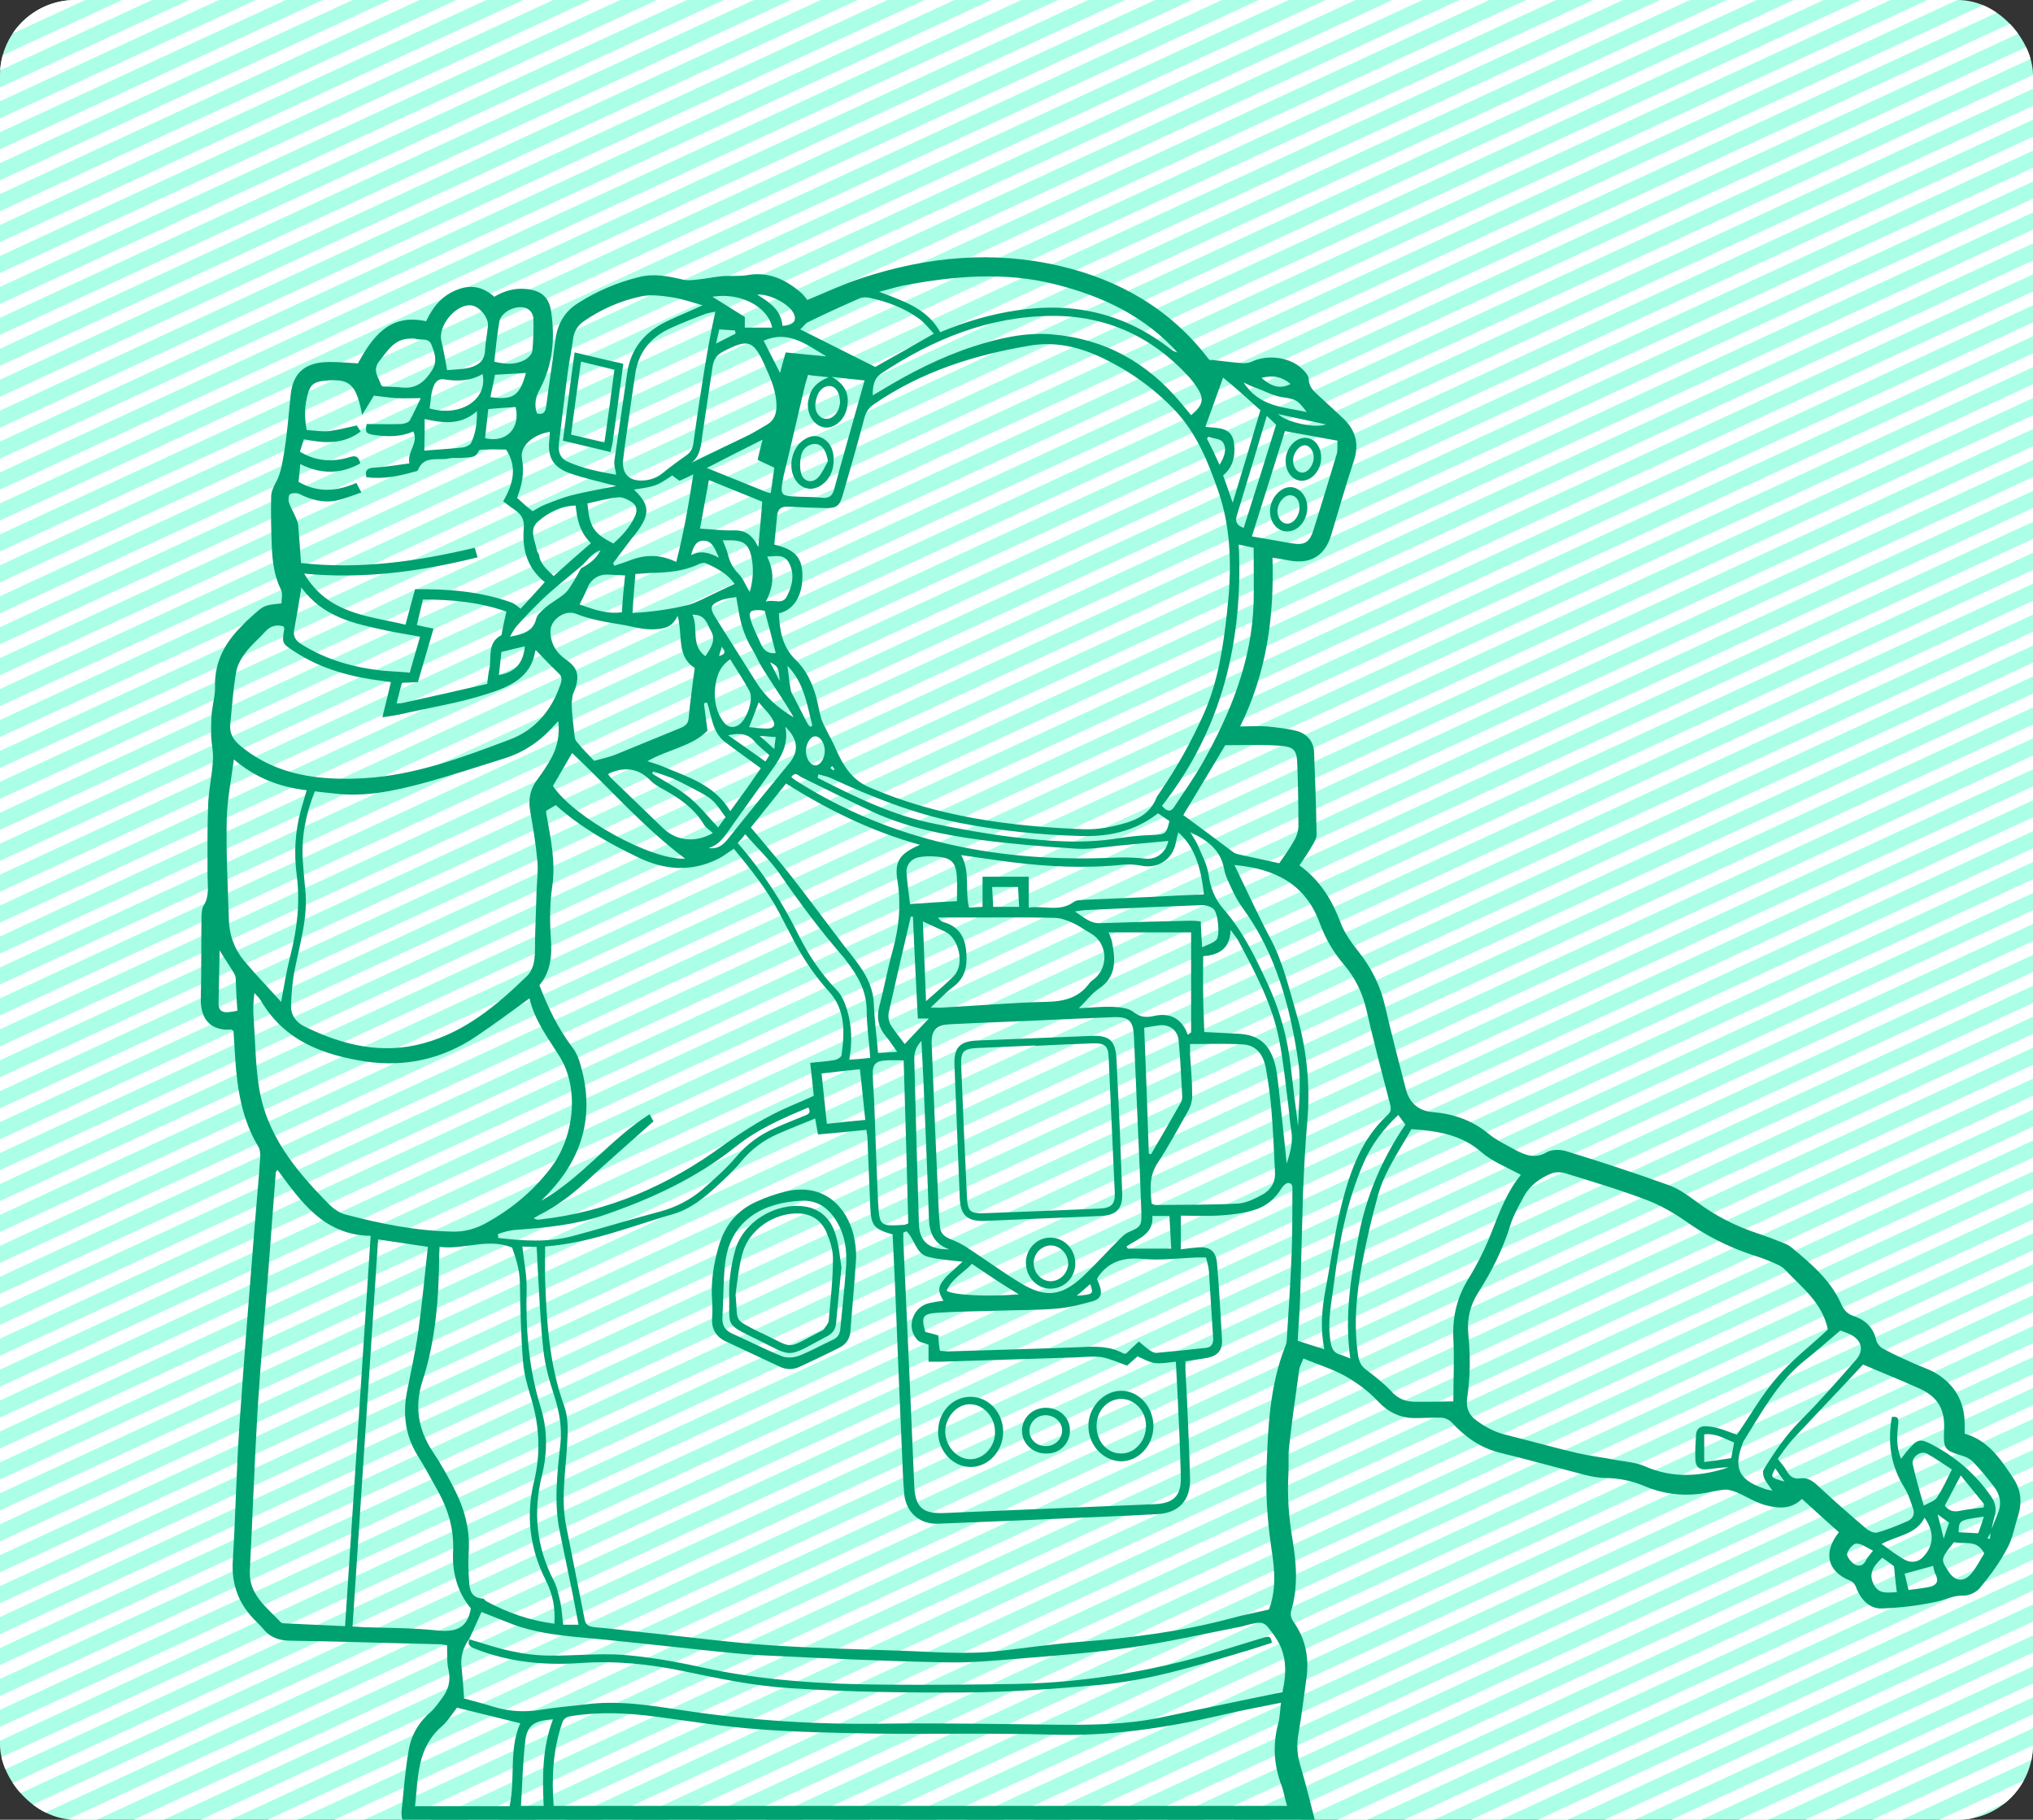
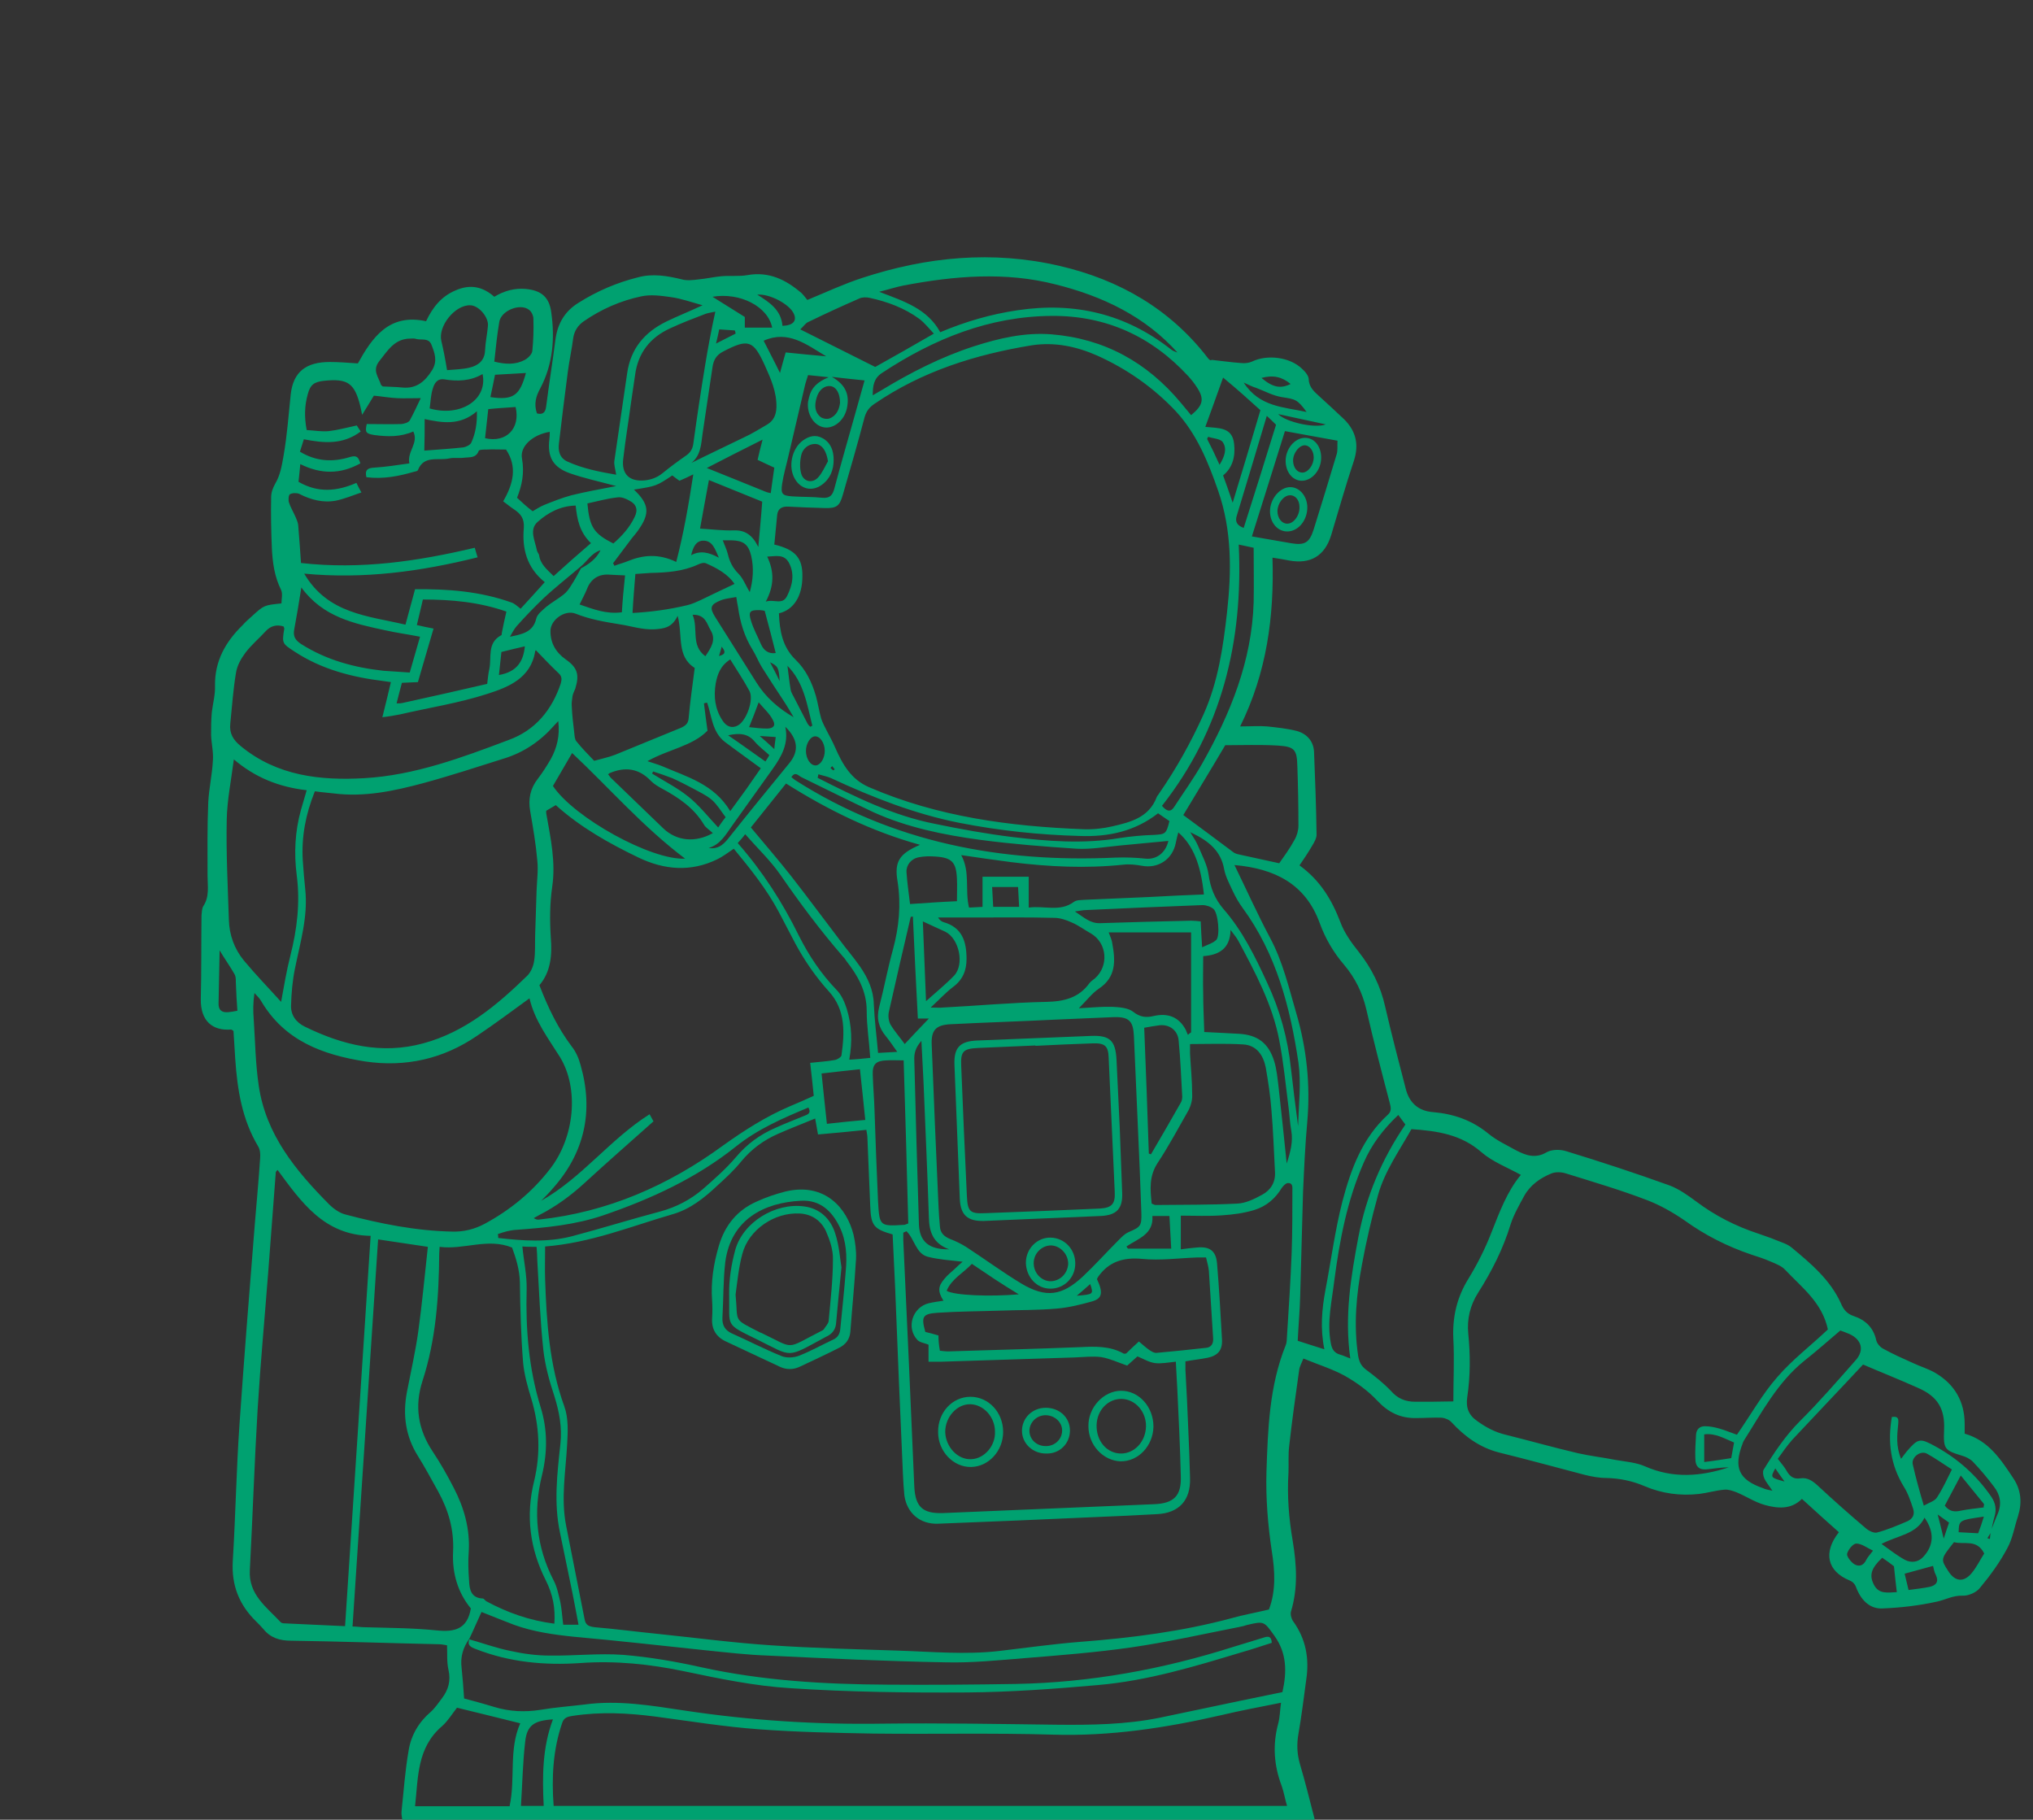
<svg xmlns="http://www.w3.org/2000/svg" width="324" height="290" viewBox="0 0 324 290" fill="none">
  <rect x="0" y="0" width="324" height="290" fill="#333333" stroke="none" />
  <g clip-path="url(#clip0_4644_36287)">
-     <rect width="324" height="290" rx="12" fill="#AAFFE6" />
-     <path d="M-368.093 131.1L477.886 -260.27M-366.214 135.16L479.765 -256.21M-364.336 139.221L481.643 -252.149M-362.457 143.281L483.521 -248.089M-360.578 147.343L485.401 -244.027M-358.7 151.402L487.279 -239.968M-356.822 155.464L489.157 -235.906M-354.943 159.524L491.036 -231.846M-353.065 163.585L492.914 -227.785M-351.186 167.645L494.793 -223.725M-349.307 171.707L496.672 -219.663M-347.429 175.769L498.55 -215.602M-345.55 179.828L500.429 -211.542M-343.671 183.888L502.308 -207.482M-341.793 187.949L504.186 -203.421M-339.914 192.009L506.064 -199.361M-338.035 196.071L507.944 -195.299M-336.157 200.13L509.822 -191.24M-334.279 204.192L511.7 -187.178M-332.4 208.252L513.579 -183.118M-330.522 212.316L515.457 -179.054M-328.643 216.373L517.336 -174.997M-326.764 220.437L519.215 -170.933M-324.885 224.494L521.093 -166.876M-323.007 228.556L522.972 -162.814M-321.128 232.616L524.851 -158.754M-319.25 236.678L526.729 -154.693M-317.371 240.737L528.608 -150.633M-315.492 244.799L530.487 -146.571M-313.614 248.858L532.365 -142.512M-311.736 252.922L534.243 -138.448M-309.857 256.982L536.122 -134.388M-307.978 261.042L538.001 -130.329M-306.1 265.103L539.879 -126.267M-304.221 269.163L541.758 -122.207M-302.343 273.225L543.636 -118.146M-300.464 277.284L545.515 -114.086M-298.585 281.346L547.394 -110.024M-296.707 285.406L549.272 -105.965M-294.828 289.467L551.15 -101.903M-292.949 293.527L553.03 -97.843M-291.071 297.589L554.908 -93.781M-289.193 301.65L556.786 -89.72M-287.314 305.708L558.664 -85.662M-285.435 309.772L560.544 -81.598M-283.557 313.829L562.422 -77.541M-281.678 317.893L564.301 -73.477M-279.8 321.951L566.179 -69.42M-277.921 326.014L568.058 -65.356M-276.042 330.074L569.937 -61.296M-274.164 334.136L571.815 -57.234M-272.285 338.193L573.693 -53.177M-270.406 342.257L575.573 -49.113M-268.528 346.317L577.451 -45.053M-266.649 350.378L579.329 -40.992M-264.771 354.44L581.207 -36.93M-262.893 358.5L583.086 -32.87M-261.014 362.559L584.965 -28.811M-259.135 366.621L586.843 -24.749M-257.257 370.683L588.722 -20.687M-255.378 374.742L590.601 -16.628M-253.5 378.804L592.479 -12.566M-251.621 382.864L594.358 -8.506M-249.742 386.926L596.236 -4.445M-247.864 390.985L598.115 -0.385M-245.985 395.047L599.994 3.677M-244.106 399.106L601.872 7.736M-242.228 403.168L603.75 11.798M-240.35 407.228L605.629 15.858M-238.471 411.29L607.508 19.919M-236.592 415.349L609.386 23.979M-234.714 419.411L611.265 28.041M-232.835 423.47L613.144 32.1M-230.957 427.532L615.022 36.162M-229.078 431.592L616.901 40.222M-227.199 435.654L618.779 44.283M-225.321 439.713L620.658 48.343M-223.443 443.775L622.536 52.405M-221.563 447.835L624.415 56.464M-219.685 451.896L626.293 60.526M-217.807 455.956L628.172 64.586M-215.929 460.018L630.05 68.647M-214.049 464.077L631.929 72.707M-212.171 468.139L633.808 76.769M-210.292 472.199L635.687 80.828M-208.414 476.26L637.565 84.89M-206.535 480.32L639.444 88.95M-204.657 484.382L641.322 93.011M-202.778 488.441L643.201 97.071M-200.899 492.503L645.08 101.133M-199.021 496.563L646.958 105.192M-197.142 500.624L648.836 109.254M-195.264 504.684L650.715 113.314M-193.385 508.746L652.594 117.375M-191.506 512.805L654.472 121.435M-189.628 516.867L656.351 125.497M-187.75 520.927L658.229 129.556M-185.871 524.988L660.108 133.618M-183.992 529.048L661.987 137.678M-182.114 533.11L663.865 141.74M-180.235 537.169L665.744 145.799M-178.356 541.231L667.623 149.861M-176.478 545.291L669.501 153.92M-174.599 549.352L671.38 157.982M-172.721 553.412L673.258 162.042M-170.842 557.474L675.137 166.104M-168.963 561.533L677.015 170.163M-167.085 565.595L678.894 174.225M-165.207 569.657L680.772 178.287M-163.328 573.716L682.651 182.346M-161.449 577.776L684.53 186.406M-159.571 581.838L686.408 190.468M-157.692 585.897L688.287 194.527M-155.814 589.959L690.165 198.589M-153.935 594.019L692.044 202.648M-152.056 598.082L693.922 206.712M-150.178 602.14L695.801 210.77M-148.3 606.204L697.679 214.834M-146.42 610.261L699.558 218.891M-144.542 614.325L701.437 222.955M-142.664 618.383L703.315 227.013M-140.785 622.444L705.194 231.074M-138.906 626.504L707.073 235.134M-137.028 630.566L708.951 239.196M-135.149 634.625L710.83 243.255M-133.271 638.687L712.708 247.317M-131.392 642.749L714.587 251.379M-129.513 646.81L716.465 255.44M-127.635 650.87L718.344 259.5M-125.757 654.93L720.222 263.56M-123.878 658.991L722.101 267.621M-121.999 663.051L723.979 271.681M-120.121 667.113L725.858 275.743M-118.242 671.172L727.737 279.802M-116.363 675.234L729.615 283.864M-114.485 679.294L731.494 287.924M-112.606 683.355L733.373 291.985M-110.728 687.417L735.251 296.047M-108.849 691.477L737.129 300.107M-106.97 695.539L739.009 304.168M-105.092 699.596L740.887 308.226M-103.214 703.66L742.765 312.29M-101.335 707.717L744.644 316.347M-99.456 711.781L746.522 320.411M-97.578 715.839L748.401 324.469M-95.699 719.903L750.28 328.532M-93.821 723.962L752.158 332.592M-91.942 728.024L754.037 336.654M-90.063 732.083L755.916 340.713M-88.185 736.145L757.794 344.775M-86.306 740.205L759.672 348.835M-84.427 744.267L761.552 352.896M-82.549 748.326L763.43 356.956M-80.671 752.388L765.308 361.018M-78.791 756.448L767.187 365.077M-76.913 760.509L769.065 369.139M-75.035 764.569L770.944 373.199M-73.157 768.631L772.822 377.26M-71.278 772.69L774.701 381.32M-69.399 776.752L776.58 385.382M-67.521 780.812L778.458 389.441M-65.642 784.873L780.337 393.503M-63.763 788.933L782.216 397.563M-61.884 792.995L784.094 401.625M-60.006 797.054L785.973 405.684M-58.128 801.116L787.851 409.746M-56.249 805.176L789.729 413.805M-54.37 809.237L791.609 417.867M-52.492 813.297L793.487 421.927M-50.614 817.359L795.365 425.989M-48.735 821.418L797.244 430.048M-46.856 825.48L799.123 434.11M-44.978 829.54L801.001 438.169M-43.099 833.601L802.88 442.231M-41.221 837.661L804.758 446.291M-39.342 841.723L806.637 450.353M-37.463 845.782L808.516 454.412M-35.585 849.844L810.394 458.474M-33.706 853.904L812.272 462.533M-31.828 857.965L814.151 466.595M-29.949 862.025L816.03 470.655M-28.071 866.087L817.908 474.717M-26.192 870.146L819.787 478.776M-24.313 874.208L821.666 482.838M-22.435 878.268L823.544 486.898M-20.556 882.329L825.423 490.959M-18.677 886.389L827.301 495.019M-16.799 890.451L829.179 499.081M-14.92 894.51L831.059 503.14M-13.042 898.572L832.937 507.202M-11.164 902.632L834.815 511.262M-9.285 906.693L836.694 515.323M-7.406 910.753L838.573 519.383M-5.528 914.815L840.451 523.445M-3.649 918.874L842.33 527.504M-1.771 922.936L844.208 531.566M0.108 926.996L846.087 535.626M1.987 931.057L847.966 539.687M3.865 935.117L849.844 543.747M5.744 939.179L851.723 547.809M7.623 943.238L853.602 551.868M9.501 947.3L855.48 555.93M11.38 951.36L857.358 559.99M13.258 955.423L859.237 564.053M15.136 959.481L861.115 568.111M17.015 963.543L862.994 572.173M18.894 967.602L864.873 576.232M20.772 971.664L866.751 580.294M22.651 975.724L868.63 584.354" stroke="white" stroke-width="2" />
    <path d="M209.139 134.749C209.479 134.184 209.875 133.506 209.819 132.885C209.762 128.535 209.592 124.241 209.422 119.891C209.366 118.139 208.29 116.953 206.704 116.501C205.175 116.106 203.533 115.936 201.947 115.767C200.645 115.654 199.285 115.767 197.643 115.767C201.89 107.179 203.08 98.253 202.796 88.875C203.872 89.044 204.665 89.157 205.458 89.327C208.856 89.948 211.121 88.592 212.14 85.315C213.33 81.361 214.462 77.349 215.765 73.451C216.614 70.852 216.104 68.706 214.236 66.841C212.933 65.598 211.631 64.412 210.272 63.169C209.479 62.434 208.629 61.757 208.573 60.457C208.573 59.892 208.006 59.214 207.497 58.762C205.571 56.898 201.947 56.446 199.512 57.632C199.002 57.858 198.379 57.915 197.813 57.858C196.227 57.745 194.698 57.519 193.113 57.35C192.886 57.519 192.716 57.293 192.547 57.124C186.544 49.271 178.389 44.582 168.875 42.379C158.229 39.893 147.696 40.91 137.389 44.299C134.444 45.26 131.67 46.559 128.668 47.802C128.385 47.463 128.102 47.068 127.762 46.729C125.27 44.582 122.552 43.226 119.098 43.847C117.795 44.073 116.38 43.904 115.02 44.017C113.775 44.13 112.585 44.412 111.339 44.525C110.433 44.638 109.471 44.751 108.678 44.525C106.356 43.96 104.034 43.565 101.712 44.186C98.315 45.034 95.143 46.39 92.199 48.254C89.99 49.61 88.857 51.587 88.518 54.13C88.065 57.689 87.498 61.192 87.045 64.751C86.932 65.824 86.422 66.107 85.573 65.881C85.063 64.412 85.403 63.169 86.083 61.926C88.121 58.084 88.461 53.904 87.838 49.666C87.498 47.294 86.196 46.277 83.817 46.051C82.062 45.881 80.363 46.333 78.777 47.294C76.909 45.655 74.927 45.26 72.605 46.277C70.34 47.237 68.98 48.932 67.904 51.192C61.958 49.892 59.297 53.847 57.032 57.915C55.389 57.802 53.974 57.689 52.558 57.689C48.82 57.689 46.725 59.214 46.328 62.886C45.989 66.107 45.762 69.383 45.196 72.604C44.913 74.186 44.686 75.711 43.837 77.124C43.497 77.745 43.214 78.479 43.214 79.214C43.157 81.926 43.214 84.637 43.327 87.349C43.44 89.609 43.724 91.869 44.8 94.016C45.083 94.637 44.856 95.485 44.856 96.163C42.081 96.445 42.081 96.445 40.156 98.196C39.646 98.648 39.136 99.1 38.684 99.609C35.965 102.264 34.21 105.315 34.266 109.27C34.323 110.682 33.927 112.094 33.757 113.507C33.643 114.75 33.643 115.993 33.643 117.179C33.7 118.535 34.04 119.891 33.927 121.247C33.813 123.45 33.304 125.653 33.19 127.857C33.02 131.755 33.077 135.653 33.077 139.551C33.077 141.19 33.417 142.885 32.398 144.41C32.171 144.806 32.171 145.371 32.114 145.879C32.058 150.342 32.114 154.805 32.001 159.212C31.945 162.771 33.927 164.297 36.815 164.071C36.928 164.071 37.041 164.184 37.211 164.297C37.324 165.766 37.381 167.291 37.494 168.816C37.834 173.675 38.57 178.364 41.119 182.658C41.458 183.166 41.515 183.957 41.458 184.579C41.232 188.081 40.892 191.584 40.609 195.087C39.759 205.708 38.91 216.273 38.174 226.894C37.664 234.182 37.551 241.47 37.098 248.758C36.871 252.656 38.117 255.764 40.835 258.419C41.232 258.814 41.628 259.21 41.968 259.605C43.101 261.018 44.573 261.47 46.385 261.47C54.257 261.583 62.128 261.865 70 262.035C70.396 262.035 70.849 262.148 71.246 262.204C71.302 263.56 71.189 264.859 71.472 266.102C71.868 267.854 71.472 269.266 70.453 270.622C69.886 271.356 69.377 272.147 68.697 272.769C66.772 274.407 65.526 276.498 65.13 278.927C64.563 282.147 64.337 285.424 63.997 288.644C63.94 289.096 64.054 289.605 64.11 290C112.642 290 161.004 290 209.535 290C208.743 286.893 208.006 283.955 207.157 281.074C206.704 279.492 206.647 277.966 206.93 276.328C207.44 273.447 207.78 270.565 208.176 267.684C208.686 264.294 208.12 261.187 206.081 258.362C205.798 257.967 205.628 257.289 205.741 256.837C206.874 253.108 206.647 249.379 206.024 245.594C205.401 241.979 205.118 238.363 205.345 234.691C205.401 233.278 205.288 231.809 205.458 230.453C205.911 226.386 206.477 222.374 207.044 218.363C207.1 217.798 207.44 217.233 207.723 216.499C210.045 217.459 212.254 218.137 214.236 219.211C216.161 220.284 218.03 221.64 219.502 223.222C221.258 225.086 223.183 226.047 225.732 225.99C227.091 225.99 228.45 225.877 229.809 225.934C230.319 225.99 230.998 226.273 231.338 226.668C233.433 228.928 235.812 230.679 238.87 231.47C243.457 232.6 247.987 233.843 252.517 235.03C253.65 235.312 254.839 235.538 255.972 235.538C258.124 235.594 260.106 235.99 262.088 236.837C264.863 238.024 267.807 238.419 270.809 238.08C272.168 237.911 273.47 237.515 274.83 237.402C275.452 237.346 276.075 237.572 276.698 237.798C278.227 238.419 279.643 239.38 281.229 239.832C283.267 240.397 285.419 240.623 287.175 238.871C289.157 240.679 291.082 242.43 293.064 244.182C290.516 247.402 291.196 250.396 294.763 251.865C295.556 252.204 295.726 252.713 295.952 253.334C296.745 255.142 298.104 256.441 300.03 256.328C302.918 256.215 305.806 255.876 308.638 255.255C309.997 254.973 311.242 254.238 312.771 254.295C313.678 254.351 314.98 253.786 315.546 253.052C317.189 251.074 318.718 248.984 319.907 246.724C320.756 245.199 321.039 243.334 321.606 241.64C322.285 239.493 322.115 237.459 320.87 235.594C318.887 232.6 316.905 229.549 313.111 228.476C313.111 227.911 313.111 227.459 313.111 226.951C313.111 223.391 311.526 220.623 308.468 218.815C307.335 218.137 306.089 217.798 304.9 217.233C303.258 216.499 301.615 215.764 300.086 214.917C299.577 214.634 299.124 214.07 299.01 213.561C298.557 211.527 297.255 210.341 295.386 209.719C294.367 209.38 293.801 208.702 293.404 207.742C291.705 203.957 288.591 201.358 285.533 198.816C284.853 198.251 283.89 197.968 283.041 197.629C282.135 197.234 281.172 196.951 280.266 196.612C276.642 195.426 273.301 193.731 270.243 191.415C268.94 190.454 267.581 189.494 266.109 188.929C260.615 186.952 255.122 185.144 249.573 183.449C248.667 183.166 247.307 183.166 246.515 183.618C244.703 184.692 243.174 184.127 241.645 183.336C240.116 182.488 238.53 181.754 237.227 180.68C234.622 178.534 231.678 177.517 228.393 177.234C226.071 177.065 224.599 175.765 224.033 173.505C222.9 169.155 221.767 164.805 220.748 160.398C220.012 157.122 218.596 154.297 216.501 151.642C215.368 150.229 214.236 148.647 213.613 146.952C212.254 143.393 210.385 140.286 207.1 137.913C207.837 136.84 208.516 135.823 209.139 134.749ZM189.035 57.406C188.922 57.237 188.752 57.124 188.639 56.954C188.526 56.841 188.356 56.728 188.243 56.672C188.129 56.559 188.016 56.389 187.903 56.276C187.506 56.107 186.997 55.994 186.657 55.712C179.408 50.005 171.254 48.085 162.193 49.441C157.946 50.062 153.868 51.248 149.848 52.943C147.809 49.215 144.128 48.028 140.107 46.503C141.693 46.107 142.882 45.712 144.071 45.486C152.113 43.96 160.211 43.282 168.196 45.316C175.671 47.181 182.523 50.401 187.79 56.333C187.903 56.446 188.016 56.615 188.129 56.728C188.243 56.841 188.413 56.954 188.526 57.011C188.752 57.18 188.866 57.35 189.035 57.406C189.035 57.463 189.035 57.463 189.035 57.406ZM109.188 74.129C109.471 74.016 109.754 73.96 110.094 73.847C111.679 72.66 111.736 70.852 111.962 69.157C112.472 65.598 113.038 62.096 113.548 58.536C113.718 57.35 114.171 56.559 115.304 55.994C119.211 53.96 120.06 54.186 121.873 58.197C122.835 60.344 123.798 62.434 123.741 64.92C123.685 66.163 123.288 67.067 122.212 67.689C121.023 68.367 119.891 69.101 118.645 69.666C115.757 71.078 112.868 72.434 110.037 73.847C109.81 73.903 109.527 74.016 109.188 74.129C109.244 74.129 109.244 74.073 109.188 74.129ZM114.397 104.919C114.454 104.806 114.511 104.75 114.567 104.637C114.681 104.185 114.85 103.733 115.02 103.055C115.983 104.242 115.134 104.354 114.511 104.58C114.454 104.75 114.454 104.806 114.397 104.919ZM129.461 115.654C129.348 115.71 129.234 115.767 129.121 115.823C128.951 115.654 128.781 115.484 128.668 115.258C127.989 113.902 127.252 112.546 126.573 111.19C126.346 110.739 126.063 110.343 126.007 109.891C125.78 108.648 125.667 107.349 125.497 106.106C125.44 106.106 125.44 106.049 125.384 106.049H125.44C128.102 108.705 128.612 112.207 129.461 115.654ZM312.545 240.736C311.582 240.962 310.733 240.962 309.94 239.945C310.733 238.476 311.526 236.95 312.488 235.142C313.791 236.724 314.98 238.193 316.169 239.662C316.226 239.775 316.169 240.001 316.113 240.171C316.169 240.171 316.169 240.227 316.226 240.227H316.169C314.923 240.397 313.678 240.51 312.545 240.736ZM95.71 87.688C95.03 89.044 93.897 89.891 92.595 90.57C92.085 91.473 91.632 92.377 91.066 93.225C90.726 93.79 90.33 94.355 89.82 94.75C88.971 95.428 87.951 95.993 87.102 96.671C86.479 97.236 85.629 97.858 85.46 98.592C84.95 100.739 83.251 101.078 81.269 101.473C81.609 100.908 81.892 100.287 82.345 99.778C83.704 98.253 85.12 96.784 86.592 95.372C88.461 93.62 90.5 92.038 92.482 90.344C93.558 89.496 94.237 88.14 95.71 87.688ZM37.381 155.257C37.664 155.766 37.551 156.444 37.608 157.065C37.664 158.365 37.721 159.664 37.834 161.076C37.324 161.189 36.871 161.246 36.418 161.302C35.342 161.415 34.776 160.963 34.833 159.833C34.889 157.009 34.946 154.184 35.003 151.359L34.946 151.303V151.359C35.739 152.715 36.645 153.958 37.381 155.257ZM120.513 108.705C118.362 105.258 116.153 101.812 114.001 98.366C113.038 96.841 113.208 96.332 114.907 95.654C115.643 95.372 116.436 95.315 117.342 95.146C117.455 95.824 117.512 96.276 117.625 96.784C117.965 99.213 118.645 101.473 119.947 103.564C120.513 104.467 120.853 105.428 121.42 106.332C122.552 108.14 123.741 109.948 124.931 111.755C125.497 112.603 126.007 113.507 126.516 114.354C126.629 114.411 126.686 114.467 126.799 114.524C126.743 114.467 126.629 114.411 126.573 114.354C124.025 112.885 121.986 111.078 120.513 108.705ZM85.573 87.745C85.29 86.219 84.27 84.411 85.686 83.168C87.328 81.7 89.311 80.626 91.746 80.57C91.972 82.773 92.368 84.807 94.181 86.558C92.142 88.31 90.217 90.004 88.234 91.812C87.159 90.739 86.083 89.891 85.913 88.423V88.479C85.799 88.14 85.629 87.971 85.573 87.745ZM195.095 138.535C195.321 139.721 195.944 140.851 196.454 141.981C196.907 142.941 197.417 143.845 198.04 144.693C203.419 152.037 205.628 160.568 206.93 169.325C207.384 172.602 206.987 176.048 206.874 179.438C206.477 176.387 206.081 173.336 205.741 170.285C205.232 165.483 203.986 160.963 201.947 156.613C200.022 152.432 198.04 148.365 194.982 144.862C193.622 143.28 192.886 141.472 192.603 139.325C192.377 137.8 191.584 136.331 190.961 134.862C190.678 134.184 190.281 133.563 189.885 132.941C189.828 132.828 189.772 132.715 189.658 132.602C189.772 132.659 189.885 132.715 189.998 132.772C192.603 134.015 194.585 135.597 195.095 138.535ZM317.132 245.255C317.019 245.199 316.849 245.199 316.736 245.142C316.905 244.803 317.132 244.521 317.302 244.182C317.472 243.334 317.642 242.487 317.868 241.696C318.208 240.566 318.038 239.549 317.358 238.532C314.98 235.086 311.979 232.431 308.354 230.453C305.976 229.154 305.693 229.21 303.881 231.301C303.597 231.64 303.371 231.979 302.975 232.487C302.125 230.453 302.352 228.645 302.521 226.894C302.578 226.16 302.578 225.651 301.502 225.821C300.823 229.775 301.276 233.448 303.428 236.95C304.107 238.024 304.504 239.267 304.9 240.453C305.183 241.357 304.843 242.035 303.994 242.43C302.408 243.108 300.823 243.786 299.124 244.238C298.614 244.351 297.821 243.956 297.368 243.56C294.763 241.357 292.215 239.097 289.723 236.781C288.93 236.046 288.081 235.425 286.948 235.594C285.872 235.764 285.249 235.312 284.74 234.408C284.4 233.787 283.89 233.222 283.324 232.487C284.06 231.47 284.796 230.397 285.646 229.436C289.44 225.369 293.291 221.358 296.915 217.459C299.803 218.702 302.805 219.889 305.693 221.188C308.807 222.544 309.997 224.521 309.827 227.911C309.713 230.905 309.883 231.131 312.658 231.979C313.281 232.148 313.961 232.487 314.414 232.939C315.603 234.182 316.736 235.538 317.755 236.894C318.774 238.193 319.057 239.662 318.378 241.244C317.981 242.148 317.642 243.108 317.245 244.069C317.189 244.521 317.189 244.916 317.132 245.255ZM74.757 261.244C75.436 259.831 76.059 258.362 76.739 256.893C78.608 257.628 80.25 258.306 81.892 258.927C85.007 260.057 88.234 260.509 91.519 260.848C98.484 261.47 105.45 262.261 112.415 262.995C115.757 263.334 119.098 263.729 122.382 263.842C131.783 264.294 141.183 264.746 150.64 264.916C154.888 265.029 159.192 264.577 163.439 264.238C169.045 263.786 174.708 263.334 180.258 262.543C186.091 261.696 191.81 260.396 197.587 259.266C197.926 259.21 198.323 259.097 198.663 258.984C201.494 258.306 201.437 258.362 203.136 260.735C205.062 263.447 205.118 266.385 204.382 269.661C202.23 270.113 200.022 270.565 197.813 271.017C193.509 271.921 189.205 272.825 184.901 273.729C179.408 274.859 173.802 274.916 168.252 274.859C159.078 274.746 149.904 274.577 140.73 274.69C130.084 274.859 119.551 274.181 109.074 272.599C103.808 271.808 98.541 270.904 93.161 271.639C90.84 271.921 88.461 272.091 86.139 272.486C83.647 272.882 81.212 272.769 78.777 272.034C77.135 271.526 75.436 271.074 73.964 270.678C73.851 268.984 73.737 267.402 73.567 265.82C73.341 264.068 73.794 262.543 74.813 261.131L74.757 261.244ZM107.205 193.505C109.98 192.714 112.246 190.906 114.341 188.929C115.643 187.742 117.002 186.5 118.135 185.087C119.777 183.11 121.703 181.697 124.025 180.68C125.95 179.833 127.875 179.099 129.914 178.251C130.084 179.155 130.197 179.89 130.367 180.793C132.915 180.567 135.464 180.341 138.069 180.059C138.125 180.511 138.239 180.906 138.239 181.302C138.408 184.974 138.522 188.59 138.692 192.262C138.805 195.313 139.258 195.878 142.259 196.725C142.373 199.494 142.542 202.318 142.656 205.143C143.052 215.086 143.449 225.03 143.902 234.973C143.958 236.103 144.015 237.176 144.128 238.306C144.524 241.131 146.62 242.939 149.508 242.826C158.002 242.487 166.497 242.148 174.935 241.753C178.106 241.64 181.221 241.47 184.392 241.301C187.903 241.131 189.772 239.097 189.658 235.538C189.602 232.939 189.489 230.34 189.375 227.742C189.262 224.578 189.092 221.47 188.922 218.307C188.922 217.911 188.922 217.459 188.922 216.951C190.168 216.725 191.301 216.612 192.433 216.386C194.076 216.047 194.812 215.199 194.755 213.561C194.529 209.493 194.302 205.426 193.962 201.358C193.792 199.324 192.773 198.59 190.678 198.816C189.885 198.872 189.092 198.985 188.186 199.098C188.186 197.29 188.186 195.652 188.186 193.731C190.395 193.731 192.66 193.844 194.812 193.675C196.511 193.562 198.266 193.336 199.908 192.827C201.777 192.262 203.25 191.019 204.269 189.324C204.495 188.985 204.948 188.533 205.288 188.533C206.081 188.533 205.968 189.268 205.968 189.776C205.968 193.053 205.968 196.33 205.855 199.607C205.685 204.013 205.401 208.363 205.118 212.77C205.062 213.335 205.118 213.9 204.892 214.409C202.287 220.906 202.06 227.742 201.834 234.634C201.721 238.871 202.06 242.995 202.683 247.176C203.193 250.34 203.363 253.56 202.23 256.498C200.135 257.006 198.153 257.345 196.171 257.91C188.356 260.001 180.371 261.018 172.33 261.639C167.969 261.978 163.609 262.6 159.248 263.108C153.868 263.729 148.489 263.221 143.109 263.051C136.37 262.825 129.574 262.656 122.892 262.204C116.889 261.809 110.943 261.018 104.94 260.396C101.543 260.057 98.145 259.605 94.804 259.323C93.897 259.21 93.331 259.04 93.161 258.023C92.199 253.052 91.179 248.08 90.217 243.108C89.367 238.758 90.16 234.465 90.386 230.171C90.5 228.194 90.613 225.99 89.933 224.126C87.555 217.572 87.102 210.736 86.875 203.844C86.819 202.205 86.875 200.51 86.875 198.646C94.124 198.081 100.58 195.426 107.205 193.505ZM127.875 91.869C127.932 88.931 126.743 87.575 123.402 86.784C123.571 85.259 123.685 83.677 123.855 82.095C123.968 81.022 124.647 80.683 125.667 80.739C127.592 80.852 129.518 80.909 131.443 80.965C133.368 81.022 133.821 80.626 134.331 78.818C135.52 74.694 136.71 70.626 137.786 66.502C138.069 65.542 138.522 64.92 139.371 64.355C146.96 59.158 155.454 56.502 164.402 55.034C168.082 54.469 171.537 55.203 174.878 56.672C179.635 58.819 183.826 61.757 187.393 65.542C190.734 69.157 192.547 73.621 194.132 78.197C196.341 84.524 196.284 91.078 195.548 97.632C194.925 103.168 194.132 108.648 191.81 113.846C189.828 118.252 187.506 122.433 184.732 126.444C184.618 126.67 184.392 126.84 184.335 127.066C183.089 130.286 180.201 131.021 177.256 131.698C175.784 132.037 174.198 132.207 172.669 132.15C160.947 131.699 149.451 130.173 138.578 125.484C135.634 124.241 134.275 121.812 133.085 119.1C132.689 118.196 132.236 117.349 131.783 116.501C131.443 115.823 131.103 115.202 130.877 114.524C130.537 113.337 130.367 112.094 130.027 110.908C129.404 108.761 128.442 106.727 126.799 105.145C124.704 103.112 124.251 100.569 124.138 97.745C126.516 97.18 127.875 94.976 127.875 91.869ZM129.688 174.635C128.442 175.2 127.196 175.765 125.95 176.274C122.099 177.912 118.645 180.115 115.247 182.545C106.526 188.929 96.842 193.166 85.969 194.352C85.686 194.409 85.403 194.352 85.063 194.126C85.346 193.957 85.686 193.788 85.969 193.618C88.631 192.262 91.009 190.511 93.218 188.477C96.786 185.2 100.41 182.036 104.147 178.703C104.034 178.477 103.808 178.082 103.525 177.573C97.182 181.584 92.765 187.686 86.252 191.358C86.875 190.737 87.498 190.115 88.065 189.437C93.161 183.731 94.634 177.121 92.538 169.777C92.255 168.703 91.802 167.63 91.123 166.782C88.914 163.845 87.328 160.568 85.969 157.009C87.781 154.862 88.008 152.207 87.781 149.438C87.612 146.726 87.612 144.015 88.008 141.303C88.574 137.461 87.781 133.676 87.102 129.891C87.045 129.721 87.045 129.552 87.045 129.213C87.555 128.93 88.065 128.591 88.574 128.309C92.538 131.868 97.069 134.41 101.769 136.67C105.903 138.647 110.094 138.986 114.284 136.953C115.134 136.557 115.926 135.936 116.946 135.258C119.551 138.422 122.156 141.642 124.138 145.371C125.044 147.065 125.893 148.76 126.799 150.455C128.272 153.167 130.027 155.709 132.123 158.026C134.784 160.963 134.614 164.579 134.105 168.195C134.048 168.477 133.425 168.873 133.029 168.929C131.839 169.155 130.594 169.212 129.121 169.381C129.348 171.359 129.518 172.941 129.688 174.635ZM283.267 219.437C280.832 222.205 279.02 225.482 276.812 228.645C275.962 228.363 275.056 227.968 274.093 227.685C273.301 227.459 272.508 227.29 271.715 227.29C270.865 227.29 270.356 227.798 270.299 228.645C270.243 229.888 270.129 231.131 270.186 232.374C270.186 233.843 270.865 234.352 272.338 234.126C273.414 234.013 274.433 233.843 275.509 233.843C271.035 235.312 266.618 235.651 262.144 233.674C260.729 233.052 259.03 232.939 257.444 232.657C255.462 232.261 253.423 232.035 251.441 231.583C247.591 230.679 243.796 229.606 239.946 228.645C238.303 228.25 236.888 227.516 235.472 226.499C234.056 225.538 233.603 224.352 233.83 222.713C234.339 219.324 234.339 215.934 233.999 212.544C233.773 210.228 234.283 208.024 235.585 205.991C237.737 202.601 239.549 199.042 240.738 195.143C241.248 193.562 242.098 192.093 242.89 190.624C243.853 188.872 245.439 187.742 247.251 187.008C247.93 186.726 248.893 186.782 249.573 187.008C253.933 188.364 258.35 189.663 262.598 191.302C264.636 192.093 266.618 193.223 268.43 194.465C271.715 196.838 275.283 198.646 279.133 199.946C280.209 200.285 281.229 200.624 282.248 201.075C283.041 201.414 283.947 201.753 284.513 202.375C287.175 205.2 290.403 207.573 291.309 211.866C288.647 214.409 285.646 216.668 283.267 219.437ZM53.181 126.444C58.108 127.066 62.808 126.049 67.451 124.806C71.812 123.62 76.116 122.207 80.42 120.851C83.478 119.891 86.083 118.139 88.234 115.71C88.404 115.484 88.631 115.315 88.971 114.919C89.254 117.292 88.744 119.213 87.781 120.964C87.159 122.038 86.479 123.111 85.743 124.072C84.497 125.653 84.157 127.348 84.497 129.269C84.95 131.868 85.403 134.523 85.63 137.122C85.799 138.704 85.573 140.342 85.516 141.924C85.46 144.241 85.346 146.613 85.29 148.93C85.233 150.342 85.346 151.755 85.12 153.167C85.007 153.958 84.61 154.918 84.044 155.483C79.23 160.172 74.134 164.466 67.451 166.274C60.826 168.082 54.596 166.556 48.594 163.619C47.178 162.941 46.328 161.754 46.385 160.229C46.442 158.252 46.612 156.274 47.008 154.353C47.858 150.173 49.103 146.048 48.65 141.755C48.48 140.229 48.367 138.704 48.254 137.122C48.027 133.337 48.707 129.778 50.179 126.105C51.312 126.275 52.275 126.331 53.181 126.444ZM89.594 274.577C89.877 273.673 90.556 273.56 91.293 273.447C95.71 272.769 100.07 272.995 104.431 273.56C109.98 274.294 115.473 275.198 121.023 275.594C127.083 276.046 133.142 276.159 139.201 276.272C148.715 276.384 158.286 276.159 167.799 276.441C176.917 276.723 185.808 275.368 194.642 273.334C197.7 272.599 200.814 272.034 204.156 271.356C203.986 272.543 203.986 273.673 203.703 274.69C202.797 278.079 203.023 281.356 204.269 284.633C204.609 285.593 204.779 286.667 205.118 287.797C166.157 287.797 127.309 287.797 88.234 287.797C87.895 283.277 88.121 278.87 89.594 274.577ZM89.254 168.477C92.312 173.505 91.576 181.245 87.668 186.274C84.837 189.946 81.326 192.827 77.248 195.03C75.663 195.878 73.907 196.33 72.095 196.273C66.319 196.16 60.656 195.03 55.106 193.562C54.143 193.336 53.181 192.658 52.444 191.923C47.121 186.556 42.364 180.793 41.232 172.997C40.722 169.551 40.666 165.992 40.439 162.489C40.326 161.133 40.326 159.777 40.552 158.252C40.949 158.704 41.345 159.043 41.628 159.551C45.366 165.879 51.425 168.082 58.164 169.155C64.62 170.116 70.623 168.76 76.002 165.088C78.777 163.223 81.439 161.246 84.384 159.099C85.233 162.715 87.385 165.483 89.254 168.477ZM54.993 259.153C51.652 258.984 48.48 258.871 45.252 258.701C45.083 258.701 44.856 258.645 44.743 258.532C42.478 256.102 39.59 254.125 39.816 250.227C40.269 241.64 40.552 233.052 41.062 224.521C41.515 217.177 42.194 209.889 42.761 202.544C43.157 197.29 43.554 192.093 43.95 186.839C43.95 186.726 44.063 186.669 44.233 186.443C48.027 191.584 51.652 196.838 59.07 196.951C57.711 217.911 56.352 238.419 54.993 259.153ZM65.922 75.203C66.149 75.146 66.545 75.09 66.602 74.92C67.565 72.491 69.83 73.451 71.585 73.056C72.378 72.886 73.228 73.056 73.964 72.943C74.813 72.83 75.833 73.056 76.286 71.869C76.342 71.643 77.079 71.643 77.475 71.643C78.494 71.587 79.57 71.643 80.646 71.643C82.458 74.355 81.835 77.067 80.193 79.892C80.816 80.344 81.326 80.796 81.949 81.191C83.025 81.926 83.591 82.66 83.478 84.186C83.195 87.406 83.931 90.457 86.819 92.773C85.516 94.242 84.214 95.654 82.968 97.01C82.458 96.615 82.005 96.163 81.439 95.993C76.512 94.242 71.415 93.846 66.149 93.903C65.639 95.711 65.186 97.519 64.62 99.552C58.674 98.14 52.275 97.858 48.48 91.417C57.994 92.321 67.055 91.078 76.116 88.818C75.946 88.253 75.833 87.914 75.663 87.293C66.602 89.44 57.485 90.796 47.971 89.722C47.858 87.914 47.688 85.767 47.518 83.621C47.461 83.225 47.291 82.83 47.121 82.434C46.782 81.643 46.328 80.909 46.045 80.061C45.932 79.666 45.989 78.875 46.215 78.762C46.612 78.536 47.291 78.536 47.688 78.705C49.556 79.666 51.538 80.174 53.577 79.779C54.88 79.496 56.125 78.988 57.598 78.479C57.258 77.858 57.032 77.462 56.805 76.954C53.69 78.31 50.689 78.592 47.574 76.784C47.688 75.881 47.744 75.033 47.858 73.96C51.142 75.598 54.257 75.598 57.428 73.847C57.145 72.943 56.918 72.491 55.786 72.83C53.068 73.677 50.406 73.564 47.801 71.982C48.027 71.304 48.197 70.683 48.424 70.005C51.595 70.626 54.653 70.909 57.485 68.762C57.201 68.367 56.975 67.971 56.862 67.802C55.276 68.141 53.86 68.536 52.388 68.706C51.255 68.819 50.066 68.593 48.877 68.536C48.48 66.446 48.537 64.638 49.047 62.83C49.443 61.305 50.066 60.853 51.652 60.683C55.446 60.288 56.522 61.079 57.428 64.751C57.485 65.09 57.598 65.429 57.711 66.107C58.447 64.92 59.014 64.016 59.58 63.056C60.826 63.169 62.072 63.395 63.261 63.452C64.393 63.508 65.583 63.452 67.055 63.452C66.489 64.638 65.922 65.881 65.299 67.011C65.073 67.35 64.45 67.519 63.997 67.576C62.185 67.632 60.316 67.576 58.447 67.576C58.164 68.875 58.277 69.101 59.636 69.327C61.732 69.609 63.827 69.666 65.866 68.762C66.772 70.626 64.846 71.926 65.243 73.847C63.261 74.129 61.449 74.412 59.636 74.525C58.617 74.581 58.108 74.864 58.391 76.05C61.109 76.389 63.544 75.881 65.922 75.203ZM147.866 200.285C149.621 200.737 151.49 200.849 153.415 201.075C153.019 201.414 152.566 201.81 152.113 202.262C151.547 202.77 150.98 203.222 150.527 203.787C149.451 205.03 149.451 205.821 150.357 207.29C149.565 207.403 148.772 207.516 148.036 207.685C145.431 208.307 144.355 211.584 146.223 213.561C146.62 213.957 147.299 214.013 147.979 214.296C147.979 215.086 147.979 215.934 147.979 217.007C148.715 217.007 149.395 217.007 150.074 217.007C157.153 216.781 164.175 216.555 171.254 216.329C172.669 216.273 174.142 216.103 175.501 216.273C176.86 216.499 178.163 217.12 179.635 217.629C180.201 217.12 180.768 216.612 181.277 216.16C182.24 216.555 183.146 217.12 184.109 217.233C185.128 217.346 186.204 217.12 187.393 217.007C187.45 218.476 187.563 219.832 187.62 221.188C187.846 225.877 188.073 230.566 188.186 235.255C188.299 238.419 187.053 239.606 183.882 239.719C172.669 240.171 161.457 240.679 150.301 241.131C147.073 241.244 145.884 240.171 145.714 236.95C145.147 223.843 144.581 210.793 143.958 197.686C143.958 197.29 143.958 196.838 143.958 196.443C144.128 196.386 144.298 196.273 144.468 196.217C145.77 197.46 145.94 199.776 147.866 200.285ZM77.531 255.199C77.305 255.086 77.192 254.803 76.965 254.747C75.096 254.69 74.813 253.334 74.757 251.922C74.643 250.396 74.587 248.815 74.7 247.289C74.927 243.673 73.964 240.284 72.322 237.12C71.302 235.142 70.226 233.222 68.98 231.357C66.602 227.798 66.036 224.069 67.338 220.058C69.49 213.448 69.943 206.612 70 199.776C70 199.494 70.056 199.211 70.056 198.703C73.964 199.211 77.701 197.234 81.609 198.816C82.232 200.511 82.798 202.318 82.855 204.352C82.911 208.589 83.025 212.883 83.364 217.12C83.534 219.041 84.101 221.019 84.667 222.883C85.969 227.233 86.196 231.583 85.12 236.046C83.761 241.527 84.44 246.837 86.989 251.865C88.121 254.125 88.518 256.272 88.348 258.758C84.384 258.249 80.873 257.006 77.531 255.199ZM225.562 223.391C223.976 223.391 222.73 222.883 221.654 221.64C220.465 220.397 219.106 219.324 217.747 218.307C216.897 217.685 216.614 217.007 216.444 216.047C215.708 211.132 216.161 206.273 217.067 201.471C217.747 197.799 218.596 194.126 219.616 190.454C220.692 186.613 223.013 183.392 224.939 179.946C229.073 180.228 232.867 180.793 236.095 183.618C237.85 185.144 240.229 186.048 242.381 187.234C240.172 189.889 238.983 193.166 237.68 196.443C236.718 198.929 235.472 201.414 234.056 203.731C232.187 206.725 231.451 209.889 231.621 213.392C231.791 216.612 231.621 219.889 231.621 223.335C229.243 223.391 227.43 223.391 225.562 223.391ZM63.77 113.846C68.414 112.772 73.171 112.038 77.701 110.569C81.043 109.496 84.61 108.083 85.29 103.79C85.29 103.677 85.46 103.62 85.403 103.62C86.592 104.863 87.781 106.106 89.027 107.292C89.594 107.801 89.537 108.309 89.367 108.931C87.951 113.168 85.29 116.388 81.099 117.913C73.624 120.738 66.036 123.563 58.051 124.015C51.085 124.411 44.177 123.676 38.4 118.93C37.154 117.914 36.532 116.897 36.701 115.315C36.985 112.603 37.154 109.891 37.608 107.236C37.777 106.106 38.4 104.976 39.08 104.072C40.043 102.773 41.288 101.756 42.364 100.569C43.157 99.722 44.12 99.496 45.196 99.835C45.252 100.004 45.309 100.117 45.309 100.174C44.913 102.547 44.969 102.547 46.951 103.846C51.255 106.671 56.069 107.914 61.109 108.535C61.449 108.592 61.845 108.648 62.298 108.705C61.845 110.569 61.449 112.32 60.939 114.298C62.015 114.185 62.864 114.015 63.77 113.846ZM69.603 259.831C65.809 259.436 61.958 259.436 58.108 259.323C57.485 259.323 56.918 259.21 56.182 259.21C57.541 238.589 58.9 218.137 60.259 197.516C62.921 197.912 65.469 198.307 68.188 198.703C67.678 203.279 67.281 207.742 66.659 212.205C66.206 215.425 65.469 218.646 64.846 221.866C64.167 225.482 64.62 228.871 66.602 232.035C67.734 233.843 68.754 235.764 69.83 237.685C71.472 240.679 72.378 243.786 72.208 247.289C72.038 250.679 72.945 253.786 75.04 256.328C74.474 259.662 72.435 260.114 69.603 259.831ZM210.328 147.122C211.234 149.608 212.537 151.811 214.236 153.788C215.991 155.879 217.124 158.195 217.747 160.85C218.879 165.822 220.182 170.794 221.484 175.765C221.654 176.443 221.824 177.065 221.201 177.63C217.124 181.358 215.312 186.274 213.953 191.415C212.763 196.047 212.14 200.849 211.234 205.595C210.668 208.646 210.385 211.697 211.064 215.03C209.479 214.521 208.176 214.126 206.817 213.674C206.93 211.245 207.157 208.815 207.214 206.443C207.384 200.962 207.497 195.426 207.667 189.946C207.837 186.161 208.006 182.432 208.346 178.703C208.856 172.828 208.233 167.065 206.591 161.472C205.401 157.404 204.439 153.223 202.4 149.438C200.418 145.709 198.663 141.811 196.737 137.857C203.136 138.422 208.063 140.851 210.328 147.122ZM181.9 193.279C181.957 195.369 181.787 195.539 179.805 196.386C179.295 196.612 178.842 197.064 178.389 197.516C176.407 199.494 174.538 201.584 172.556 203.448C169.272 206.499 166.723 206.895 162.816 204.578C159.815 202.77 156.983 200.68 154.038 198.759C153.245 198.251 152.339 197.799 151.433 197.46C150.471 197.064 149.848 196.499 149.791 195.426C149.678 194.296 149.621 193.223 149.565 192.093C149.168 183.562 148.828 175.087 148.489 166.556C148.375 164.184 149.111 163.336 151.547 163.223C157.096 162.941 162.703 162.771 168.252 162.489C171.367 162.376 174.425 162.206 177.54 162.093C179.918 162.037 180.598 162.715 180.711 165.088C180.937 169.833 181.107 174.579 181.334 179.325C181.56 184.014 181.73 188.646 181.9 193.279ZM149.565 212.827C148.828 212.601 148.149 212.431 147.469 212.262C146.79 209.832 147.016 209.38 149.395 209.211C152.679 208.985 155.964 208.985 159.248 208.872C162.363 208.759 165.421 208.815 168.536 208.533C170.404 208.363 172.216 207.911 174.029 207.403C175.671 206.951 175.841 205.991 174.821 203.844C174.878 203.731 174.935 203.618 174.991 203.505C176.69 201.075 179.012 200.341 182.013 200.623C184.901 200.906 187.79 200.511 190.734 200.398C191.187 200.398 191.584 200.398 192.207 200.398C192.377 201.132 192.603 201.866 192.66 202.544C192.886 206.104 193.113 209.719 193.339 213.279C193.396 214.183 193 214.747 192.15 214.804C189.545 215.086 186.997 215.369 184.392 215.595C183.939 215.651 183.486 215.369 183.089 215.086C182.523 214.691 182.07 214.239 181.504 213.787C180.768 214.465 180.088 215.086 179.465 215.708C179.295 215.708 179.125 215.764 179.069 215.708C176.86 214.465 174.482 214.578 172.047 214.691C165.024 214.973 158.059 215.143 151.037 215.369C150.697 215.369 150.301 215.312 149.791 215.256C149.621 214.296 149.565 213.618 149.565 212.827ZM143.052 140.512C143.618 144.184 143.279 147.743 142.316 151.303C141.466 154.353 140.9 157.461 140.107 160.511C139.654 162.319 140.051 163.788 141.183 165.144C141.75 165.822 142.259 166.613 142.995 167.63C141.863 167.686 140.957 167.743 139.937 167.799C139.711 165.144 139.371 162.602 139.258 160.003C139.201 157.743 138.295 155.822 137.049 154.014C136.03 152.545 134.841 151.19 133.765 149.721C131.217 146.387 128.725 142.998 126.12 139.664C124.081 137.066 121.873 134.523 119.664 131.868C121.42 129.665 123.288 127.348 125.27 124.863C131.896 129.043 138.862 132.489 146.62 134.636C143.335 136.049 142.486 137.292 143.052 140.512ZM184.505 185.313C186.261 182.658 187.79 179.777 189.375 177.008C189.772 176.274 190.055 175.313 189.998 174.409C189.998 172.263 189.772 170.116 189.658 167.912C189.658 167.46 189.658 166.952 189.658 166.387C192.547 166.387 195.321 166.274 198.096 166.443C200.248 166.556 201.324 168.138 201.721 170.116C202.117 172.376 202.457 174.635 202.627 176.895C202.91 180.172 203.023 183.449 203.193 186.726C203.306 188.42 202.513 189.663 201.154 190.398C199.908 191.076 198.549 191.754 197.19 191.81C192.886 192.036 188.526 191.98 184.165 192.036C183.995 192.036 183.826 191.923 183.542 191.81C183.316 189.607 183.089 187.46 184.505 185.313ZM110.717 106.445C110.377 109.157 109.98 111.812 109.754 114.411C109.697 115.315 109.244 115.654 108.508 115.993C104.997 117.405 101.543 118.874 98.031 120.286C97.012 120.682 95.879 120.908 94.69 121.247C93.728 120.23 92.708 119.213 91.859 118.139C91.576 117.801 91.576 117.236 91.519 116.784C91.349 115.371 91.179 113.959 91.123 112.546C91.066 112.038 91.179 111.473 91.236 110.965C91.293 110.569 91.519 110.174 91.689 109.722C92.368 107.518 92.029 106.388 90.16 105.089C88.574 103.959 87.725 102.49 87.725 100.569C87.725 98.761 90.047 97.123 91.746 97.801C94.011 98.705 96.333 99.1 98.768 99.496C100.636 99.778 102.392 100.4 104.374 100.287C105.79 100.174 107.092 100.061 107.998 98.14C108.848 101.304 107.772 104.58 110.717 106.445ZM48.877 125.936C48.537 127.066 48.254 128.026 47.971 129.043C47.008 132.489 46.838 135.992 47.291 139.495C47.858 143.845 47.348 148.082 46.272 152.319C45.649 154.749 45.252 157.235 44.8 159.664C42.874 157.517 40.779 155.37 38.853 153.054C37.324 151.19 36.532 148.93 36.475 146.557C36.305 141.246 36.022 135.936 36.135 130.625C36.192 127.574 36.815 124.524 37.268 121.021C40.722 123.959 44.516 125.427 48.877 125.936ZM151.886 157.291C153.415 156.161 154.038 154.692 154.038 152.828C154.038 150.06 153.359 147.8 150.357 146.952C150.018 146.839 149.734 146.613 149.508 146.218C151.32 146.218 153.189 146.218 155.001 146.218C159.361 146.218 163.665 146.161 168.026 146.274C168.932 146.274 169.951 146.613 170.801 147.009C171.877 147.461 172.839 148.195 173.859 148.76C176.464 150.286 176.747 153.958 174.482 155.935C174.198 156.161 173.859 156.387 173.632 156.67C171.933 159.043 169.555 159.607 166.723 159.664C161.23 159.777 155.737 160.285 150.244 160.568C149.734 160.624 149.281 160.568 148.319 160.568C149.734 159.268 150.697 158.195 151.886 157.291ZM197.417 136.162C197.134 136.105 196.794 135.992 196.567 135.823C193.849 133.789 191.131 131.755 188.582 129.891C190.791 126.218 193 122.603 195.265 118.761C197.983 118.761 200.814 118.648 203.646 118.817C206.308 118.987 206.704 119.439 206.761 122.151C206.874 125.314 206.93 128.478 206.93 131.586C206.93 132.32 206.704 133.167 206.308 133.845C205.571 135.201 204.665 136.444 203.872 137.574C201.607 137.066 199.512 136.614 197.417 136.162ZM112.359 58.31C111.679 62.434 111.056 66.615 110.49 70.739C110.377 71.53 110.037 72.095 109.414 72.547C108.112 73.451 106.809 74.412 105.563 75.429C104.714 76.106 103.808 76.445 102.732 76.558C100.297 76.784 98.994 75.542 99.334 73.056C99.674 70.061 100.183 67.067 100.58 64.073C100.806 62.66 100.976 61.248 101.203 59.836C101.656 56.276 103.581 53.791 106.809 52.322C108.621 51.474 110.547 50.74 112.472 50.005C112.982 49.836 113.491 49.779 114.001 49.666C113.321 52.774 112.812 55.542 112.359 58.31ZM81.212 287.853C76.286 287.853 71.359 287.853 66.149 287.853C66.659 283.221 66.432 278.531 70.453 275.085C71.359 274.294 72.038 273.164 72.831 272.147C76.116 272.938 79.457 273.786 82.911 274.633C81.043 278.87 82.175 283.446 81.212 287.853ZM191.867 142.546C189.035 142.659 186.204 142.772 183.373 142.941C179.918 143.111 176.464 143.224 172.953 143.393C172.33 143.45 171.594 143.393 171.14 143.732C168.932 145.371 166.497 144.297 163.948 144.636C163.948 142.828 163.948 141.246 163.948 139.721C161.344 139.721 159.022 139.721 156.587 139.721C156.587 141.359 156.587 142.828 156.587 144.523C155.85 144.58 155.228 144.58 154.435 144.636C153.755 141.868 154.661 138.986 153.189 136.275C155.907 136.67 158.569 137.066 161.23 137.405C167.176 138.139 173.066 138.422 179.012 137.8C179.975 137.687 180.994 137.8 181.957 137.97C184.562 138.478 186.884 136.953 187.393 134.297C187.506 133.732 187.62 133.224 187.79 132.659C190.168 134.749 191.357 137.744 191.867 142.546ZM188.979 164.127C187.846 161.98 186.034 161.415 183.826 161.924C182.636 162.206 181.674 162.093 180.598 161.246C179.805 160.624 178.446 160.511 177.313 160.455C175.671 160.398 174.029 160.568 171.933 160.681C173.179 159.438 174.029 158.308 175.105 157.574C177.936 155.709 177.766 153.054 177.256 150.286C177.2 149.834 176.973 149.325 176.69 148.591C181.051 148.591 185.298 148.591 189.828 148.591C189.828 153.788 189.828 159.156 189.828 164.523C189.658 164.636 189.489 164.749 189.319 164.918C189.205 164.692 189.092 164.41 188.979 164.127ZM140.56 59.44C148.772 54.017 157.663 50.401 167.629 50.344C176.294 50.288 183.542 53.621 189.375 59.949C189.885 60.514 190.338 61.079 190.734 61.7C191.98 63.564 191.754 64.581 189.828 66.163C189.262 65.485 188.752 64.864 188.186 64.186C182.806 57.745 176.011 53.96 167.573 53.282C163.326 52.943 159.192 53.904 155.171 55.203C149.961 56.898 145.091 59.384 140.447 62.209C140.051 62.434 139.654 62.66 139.088 62.999C139.088 61.474 139.258 60.288 140.56 59.44ZM64.11 112.038C63.884 112.094 63.657 112.094 63.204 112.094C63.487 110.908 63.77 109.891 64.054 108.818C64.903 108.761 65.639 108.761 66.602 108.705C67.395 105.936 68.244 103.112 69.094 100.174C68.188 100.004 67.395 99.835 66.432 99.609C66.772 98.253 67.055 96.954 67.395 95.541C71.925 95.541 76.342 95.937 80.703 97.462C80.42 98.648 80.193 99.778 79.967 100.908C79.967 101.021 79.967 101.247 79.853 101.247C77.588 102.49 78.381 104.75 77.984 106.614C77.815 107.349 77.758 108.083 77.645 108.987C73.001 110.061 68.527 111.077 64.11 112.038ZM106.186 51.248C102.732 52.943 100.523 55.542 99.957 59.44C99.277 64.073 98.598 68.706 97.918 73.395C97.805 74.073 98.088 74.807 98.201 75.655C95.596 75.203 92.935 74.694 90.443 73.564C89.197 72.999 88.914 71.869 89.084 70.626C89.537 66.841 89.99 62.999 90.5 59.214C90.726 57.463 91.123 55.712 91.349 53.904C91.519 52.717 92.142 51.813 93.048 51.192C95.823 49.271 98.938 47.915 102.165 47.237C103.694 46.898 105.337 47.124 106.922 47.35C108.565 47.576 110.15 48.141 111.962 48.65C109.924 49.61 108.055 50.344 106.186 51.248ZM281.002 237.176C277.095 235.82 276.245 233.9 277.718 230.058C277.774 229.888 277.831 229.719 277.944 229.549C280.776 225.086 283.267 220.341 287.515 216.894C289.44 215.369 291.309 213.731 293.291 212.036C293.744 212.205 294.254 212.375 294.763 212.601C296.689 213.505 297.142 215.143 295.783 216.725C292.894 220.002 290.006 223.335 286.892 226.442C284.57 228.758 282.758 231.47 281.059 234.239C280.889 234.578 281.002 235.199 281.172 235.594C281.455 236.216 281.908 236.724 282.475 237.572C281.682 237.402 281.342 237.346 281.002 237.176ZM203.759 173.166C203.589 171.811 203.476 170.455 203.08 169.155C202.174 166.217 200.418 164.918 197.417 164.749C195.661 164.636 193.849 164.579 191.924 164.466C191.867 162.489 191.754 160.455 191.754 158.421C191.697 156.444 191.754 154.466 191.754 152.376C194.189 152.207 196.058 151.246 196.114 148.195C196.511 148.76 197.02 149.325 197.36 149.947C200.078 155.031 202.796 160.116 203.872 165.766C204.552 169.268 204.892 172.828 205.345 176.387C205.515 177.686 205.571 178.986 205.798 180.228C206.081 181.923 205.685 183.505 205.062 185.426C204.609 181.076 204.212 177.121 203.759 173.166ZM85.516 198.703C85.573 199.494 85.63 200.228 85.63 200.906C85.913 205.652 86.083 210.397 86.592 215.143C86.875 217.629 87.555 220.115 88.348 222.487C89.141 225.03 89.594 227.459 89.311 230.114C88.801 234.86 88.234 239.549 89.254 244.295C89.933 247.515 90.556 250.679 91.236 253.899C91.576 255.538 91.859 257.176 92.199 258.927C91.349 258.927 90.613 258.927 89.763 258.927C89.594 257.684 89.537 256.498 89.311 255.368C89.027 254.182 88.801 252.939 88.234 251.865C85.46 246.498 84.95 240.905 86.366 235.142C87.272 231.414 87.272 227.798 86.139 224.182C84.27 218.081 83.761 211.866 83.931 205.482C83.987 203.222 83.478 201.019 83.251 198.646C83.874 198.703 84.61 198.703 85.516 198.703ZM139.484 58.48C135.69 56.559 131.783 54.638 127.536 52.491C128.102 51.983 128.385 51.474 128.838 51.305C131.5 50.005 134.218 48.763 136.936 47.576C137.389 47.35 138.069 47.35 138.578 47.463C141.466 48.085 144.185 49.102 146.563 50.853C147.356 51.474 148.036 52.322 148.828 53.169C145.487 55.09 142.542 56.785 139.484 58.48ZM65.299 107.179C63.884 107.066 62.525 107.01 61.109 106.897C56.465 106.388 52.048 105.202 48.027 102.66C47.065 102.038 46.668 101.417 46.895 100.287C47.291 98.196 47.631 96.106 48.027 93.62C51.482 98.366 56.465 99.383 61.449 100.456C63.204 100.852 64.96 101.078 66.942 101.473C66.375 103.451 65.866 105.202 65.299 107.179ZM144.751 194.974C144.411 195.087 144.241 195.2 144.071 195.2C140.221 195.426 140.164 195.426 139.937 191.528C139.711 186.669 139.541 181.81 139.371 176.952C139.315 175.031 139.145 173.11 139.088 171.246C139.031 169.607 139.598 169.042 141.297 168.986C142.146 168.929 142.995 168.986 144.015 168.986C144.298 177.63 144.524 186.33 144.751 194.974ZM118.758 132.941C120.683 135.145 122.722 137.066 124.308 139.325C127.422 143.845 130.707 148.252 134.331 152.432C134.558 152.658 134.728 152.884 134.897 153.167C136.71 155.483 138.125 157.969 138.125 161.076C138.125 163.506 138.522 165.992 138.692 168.59C137.559 168.703 136.54 168.816 135.35 168.873C135.86 165.992 135.747 163.393 134.954 160.794C134.614 159.72 134.105 158.534 133.312 157.743C130.82 155.144 128.895 152.263 127.309 149.099C124.704 143.789 121.533 138.873 117.569 134.354C118.022 133.845 118.305 133.563 118.758 132.941ZM213.556 215.877C212.593 215.595 212.254 214.973 212.084 214.013C211.461 210.623 212.254 207.403 212.65 204.07C213.5 197.629 214.689 191.302 217.35 185.257C218.596 182.375 220.465 179.946 222.843 177.686C223.24 178.195 223.58 178.703 223.976 179.212C220.238 184.692 217.747 190.567 216.501 197.064C215.312 203.392 214.236 209.719 215.198 216.499C214.462 216.216 214.009 215.99 213.556 215.877ZM88.121 125.258C89.141 123.507 90.16 121.755 91.179 120.004C97.125 125.597 102.505 131.811 109.188 136.84C103.808 137.122 91.519 130.343 88.121 125.258ZM105.507 122.094C104.827 121.812 104.147 121.642 103.185 121.303C106.583 119.382 110.32 118.93 112.755 116.445C112.529 114.863 112.359 113.45 112.189 112.094C112.359 112.038 112.529 111.981 112.699 111.981C113.435 114.128 113.491 116.614 115.473 118.196C117.342 119.608 119.268 120.964 121.25 122.433C120.457 123.563 119.664 124.693 118.928 125.766C118.135 126.84 117.342 127.97 116.38 129.269C113.775 124.919 109.414 123.789 105.507 122.094ZM82.288 195.991C86.989 195.652 91.689 195.2 96.163 193.675C103.751 191.076 111 187.742 117.286 182.714C120.74 179.946 124.761 178.195 128.838 176.5C129.348 177.46 128.668 177.63 128.102 177.856C126.629 178.477 125.1 179.042 123.628 179.72C121.136 180.793 119.041 182.319 117.286 184.409C115.7 186.274 113.831 187.912 111.962 189.55C110.037 191.189 107.772 192.375 105.28 193.053C100.58 194.296 95.879 195.765 91.179 197.008C87.272 198.025 83.364 197.742 79.4 197.29C79.4 197.064 79.4 196.895 79.344 196.669C80.306 196.33 81.269 196.047 82.288 195.991ZM100.014 89.44C99.334 89.722 98.598 89.891 97.918 90.174C97.862 90.061 97.805 89.891 97.692 89.779C98.598 88.592 99.504 87.349 100.41 86.163C100.806 85.598 101.259 85.146 101.656 84.581C103.638 81.813 103.468 80.344 101.033 78.027C104.601 77.462 104.601 77.462 107.149 75.768C107.489 76.05 107.885 76.332 108.281 76.615C108.961 76.332 109.584 76.05 110.49 75.598C109.754 80.4 108.961 84.976 107.772 89.553C104.94 88.197 102.505 88.423 100.014 89.44ZM204.779 68.706C207.61 69.214 210.272 69.722 213.16 70.231C213.103 70.965 213.216 71.7 213.046 72.321C211.857 76.332 210.611 80.344 209.366 84.355C208.686 86.502 207.95 86.954 205.685 86.558C203.703 86.219 201.721 85.88 199.512 85.485C201.324 79.779 203.023 74.299 204.779 68.706ZM199.795 87.293C199.795 90.231 199.852 93.112 199.795 95.993C199.512 105.315 196.114 113.676 191.584 121.699C190.225 124.072 188.639 126.275 187.167 128.535C186.657 129.382 186.034 129.439 185.185 128.422C194.698 116.332 198.153 102.264 197.417 86.784C198.436 87.01 199.059 87.123 199.795 87.293ZM182.58 136.84C180.994 136.67 179.408 136.614 177.823 136.67C159.588 137.518 142.316 134.297 126.686 124.298C126.516 124.185 126.346 124.015 126.12 123.846C126.743 122.885 127.252 123.62 127.705 123.846C131.556 125.71 135.35 127.631 139.201 129.439C144.581 131.868 150.357 133.054 156.247 133.845C161.344 134.523 166.44 134.919 171.594 135.258C173.859 135.371 176.124 134.975 178.446 134.749C180.994 134.523 183.599 134.241 186.204 134.015C185.751 135.992 184.222 137.009 182.58 136.84ZM182.353 163.788C183.259 163.619 183.995 163.506 184.788 163.393C186.431 163.223 187.733 164.24 187.846 165.879C188.129 168.816 188.243 171.754 188.413 174.748C188.413 175.087 188.356 175.483 188.129 175.822C186.6 178.534 185.015 181.245 183.429 183.957C183.316 183.901 183.203 183.901 183.089 183.844C182.863 177.178 182.636 170.568 182.353 163.788ZM132.066 60.118C130.254 60.853 129.291 61.813 128.951 63.282C128.895 63.508 128.838 63.734 128.781 64.016C128.555 65.937 129.631 67.745 131.217 68.084C132.746 68.423 134.501 67.124 134.954 65.146C135.407 63.112 134.954 61.418 132.576 60.062C134.558 60.288 136.087 60.457 137.786 60.627C137.219 62.604 136.71 64.468 136.2 66.276C135.124 70.118 133.991 74.016 132.972 77.858C132.689 78.931 132.236 79.44 131.047 79.327C129.461 79.157 127.819 79.214 126.233 79.101C124.647 78.988 124.421 78.705 124.647 77.124C124.874 75.598 125.327 74.129 125.667 72.604C126.573 68.819 127.422 65.033 128.328 61.248C128.442 60.796 128.612 60.344 128.781 59.779C129.744 59.892 130.65 59.949 132.066 60.118ZM101.259 91.473C102.109 91.417 102.902 91.36 103.694 91.304C106.299 91.247 108.848 91.078 111.283 89.948C111.623 89.778 112.189 89.609 112.529 89.779C114.341 90.57 116.04 91.53 117.059 93.055C115.247 93.903 113.491 94.75 111.736 95.598C111 95.937 110.263 96.276 109.527 96.445C106.696 97.123 103.864 97.519 100.806 97.688C100.92 95.541 101.089 93.62 101.259 91.473ZM82.402 79.327C83.195 77.35 83.591 75.372 83.195 73.112C82.798 71.135 84.893 69.27 87.612 68.819C87.612 69.214 87.612 69.609 87.555 70.005C87.215 72.83 88.121 74.468 90.84 75.429C93.105 76.219 95.483 76.728 98.201 77.462C95.596 77.971 93.331 78.366 91.066 78.931C89.594 79.327 88.178 79.892 86.762 80.457C86.083 80.739 85.46 81.135 84.893 81.474C83.987 80.796 83.251 80.118 82.402 79.327ZM105.733 132.037C102.902 129.326 100.127 126.614 97.352 123.959C97.182 123.789 97.069 123.563 96.899 123.394C97.012 123.337 97.069 123.281 97.125 123.224C99.617 122.151 101.826 122.433 103.751 124.467C104.261 124.975 104.94 125.371 105.563 125.71C108.168 127.122 110.603 128.761 112.189 131.416C112.472 131.924 113.095 132.263 113.605 132.772C110.773 134.354 107.828 134.015 105.733 132.037ZM200.871 65.372C199.455 70.174 198.04 74.92 196.454 80.118C195.888 78.423 195.435 77.18 194.925 75.768C196.454 74.525 196.907 72.717 196.68 70.739C196.397 68.028 194.245 68.254 192.093 68.028C193.056 65.429 193.906 62.999 194.925 60.175C197.19 62.039 199.002 63.677 200.871 65.372ZM132.462 124.015C139.031 127.066 145.77 129.721 152.906 131.134C159.248 132.376 165.647 133.054 172.103 133.224C176.634 133.393 180.881 132.489 184.562 129.608C185.185 130.06 185.808 130.456 186.374 130.851C185.864 132.941 185.694 132.941 183.939 133.054C182.07 133.111 180.258 133.28 178.389 133.563C172.669 134.523 167.006 134.071 161.344 133.393C157.21 132.885 153.132 132.15 149.055 131.303C142.373 130.004 136.313 127.009 130.31 123.959C130.367 123.789 130.367 123.563 130.424 123.394C131.16 123.62 131.839 123.733 132.462 124.015ZM70.34 54.356C69.773 51.983 72.492 48.593 74.927 48.65C76.286 48.65 77.928 50.57 77.758 51.983C77.645 53.282 77.362 54.525 77.305 55.825C77.248 57.463 76.229 58.254 74.813 58.593C73.624 58.875 72.435 58.875 71.246 58.988C70.962 57.237 70.679 55.768 70.34 54.356ZM116.946 84.524C115.247 84.581 113.491 84.355 111.566 84.242C112.019 81.756 112.472 79.214 112.982 76.502C115.926 77.688 118.701 78.818 121.476 79.948C121.306 82.321 121.08 84.524 120.853 87.18C119.891 85.202 118.701 84.468 116.946 84.524ZM191.357 146.839C190.791 146.783 190.338 146.726 189.828 146.726C185.015 146.839 180.201 146.952 175.331 147.122C173.745 147.178 172.783 146.218 171.31 145.258C172.16 145.145 172.613 145.032 173.066 145.032C179.239 144.749 185.411 144.467 191.64 144.241C192.207 144.241 192.943 144.467 193.396 144.862C194.132 145.484 194.472 149.099 193.849 149.777C193.339 150.286 192.547 150.512 191.584 150.964C191.471 149.269 191.414 148.139 191.357 146.839ZM60.712 61.305C60.316 60.062 59.297 59.045 60.429 57.576C61.788 55.881 62.864 53.96 65.413 53.96C65.696 53.96 66.036 53.904 66.319 54.017C67.168 54.243 68.301 53.791 68.754 54.921C69.263 56.22 69.773 57.519 68.867 58.988C67.734 60.796 66.375 61.983 64.11 61.757C63.034 61.644 61.902 61.644 60.996 61.587C60.826 61.418 60.712 61.361 60.712 61.305ZM146.28 162.319C146.96 162.319 147.526 162.319 148.036 162.319C146.79 163.619 145.544 164.918 144.185 166.387C143.505 165.427 142.599 164.41 141.92 163.28C141.636 162.771 141.523 161.98 141.636 161.359C142.769 156.274 143.958 151.19 145.147 146.105C145.261 146.105 145.374 146.105 145.487 146.048C145.714 151.416 145.997 156.839 146.28 162.319ZM145.034 144.071C144.808 142.263 144.581 140.625 144.468 138.986C144.411 137.857 145.204 136.84 146.45 136.614C147.299 136.444 148.149 136.444 149.055 136.501C151.716 136.67 152.396 137.405 152.509 140.06C152.566 141.19 152.509 142.263 152.509 143.619C149.961 143.732 147.526 143.902 145.034 144.071ZM131.783 179.099C131.5 176.443 131.217 173.901 130.933 171.076C132.915 170.85 134.841 170.624 137.049 170.398C137.333 173.053 137.616 175.652 137.899 178.477C135.86 178.647 133.878 178.873 131.783 179.099ZM150.64 148.478C152.849 149.551 153.755 153.675 152.056 155.483C150.754 156.839 149.281 158.026 147.582 159.551C147.413 155.257 147.243 151.19 147.073 146.839C148.489 147.517 149.565 147.969 150.64 148.478ZM146.45 195.143C146.167 186.443 145.94 177.743 145.714 168.986C145.657 167.912 145.884 166.952 146.846 165.879C146.96 168.308 147.073 170.455 147.186 172.545C147.469 179.72 147.809 186.895 148.036 194.013C148.092 196.273 148.658 198.138 151.263 199.098C148.036 199.155 146.563 197.855 146.45 195.143ZM79.57 51.305C79.853 49.497 82.911 48.254 84.327 49.384C84.724 49.666 85.007 50.344 85.007 50.796C85.063 52.491 85.007 54.243 84.837 55.938C84.78 56.446 84.157 57.067 83.647 57.35C82.175 58.141 80.59 58.084 78.777 57.632C79.004 55.429 79.23 53.339 79.57 51.305ZM86.649 287.797C85.403 287.797 84.327 287.797 83.025 287.797C83.251 284.35 83.308 280.904 83.704 277.514C83.987 274.972 85.12 274.181 88.121 274.012C86.422 278.531 86.422 283.107 86.649 287.797ZM119.438 110.117C120.174 111.473 118.984 114.806 117.625 115.597C116.719 116.106 115.813 115.88 115.134 114.806C113.944 112.998 113.718 111.021 114.058 108.931C114.341 107.462 114.794 106.106 116.38 105.089C117.455 106.84 118.531 108.422 119.438 110.117ZM120.74 73.282C121.703 73.734 122.496 74.129 123.402 74.525C123.232 75.881 123.005 77.18 122.835 78.592C122.609 78.536 122.326 78.479 122.156 78.423C119.154 77.18 116.096 75.993 112.642 74.581C115.7 72.999 118.475 71.587 121.533 70.061C121.193 71.361 120.967 72.265 120.74 73.282ZM93.614 80.231C95.2 79.892 96.786 79.44 98.371 79.27C98.994 79.157 99.73 79.44 100.297 79.779C101.429 80.344 101.712 81.248 101.146 82.378C100.353 84.073 99.107 85.428 97.748 86.615C94.634 85.033 93.954 84.016 93.614 80.231ZM68.471 65.09C68.641 64.016 68.641 62.943 68.98 61.926C69.207 61.135 69.66 60.288 70.793 60.457C72.888 60.796 74.983 60.74 76.909 59.61C77.758 63.734 73.341 66.502 68.471 65.09ZM67.678 66.785C70.34 67.35 73.284 67.915 76.002 65.542C76.059 67.463 75.776 69.101 75.096 70.57C74.927 70.909 74.247 71.248 73.794 71.304C71.755 71.53 69.66 71.643 67.621 71.813C67.678 70.174 67.678 68.593 67.678 66.785ZM99.107 97.575C96.616 97.914 94.52 97.067 92.368 96.332C92.765 95.485 93.218 94.694 93.558 93.846C94.181 92.208 95.483 91.417 97.239 91.586C97.975 91.643 98.711 91.643 99.617 91.699C99.391 93.79 99.221 95.654 99.107 97.575ZM304.843 233.391C304.56 232.261 306.033 231.131 307.052 231.64C308.411 232.374 309.657 233.278 311.073 234.182C310.28 235.764 309.6 237.289 308.694 238.645C308.354 239.21 307.505 239.436 306.599 239.945C305.863 237.459 305.296 235.425 304.843 233.391ZM150.867 205.708C151.66 203.787 153.529 202.883 154.888 201.414C156.134 202.262 157.323 203.053 158.512 203.844C159.701 204.635 160.89 205.369 162.363 206.273C157.719 206.669 152.056 206.443 150.867 205.708ZM203.363 67.689C201.664 73.169 199.965 78.649 198.209 84.129C197.077 83.734 196.794 83.055 197.134 82.095C198.719 76.897 200.248 71.756 201.89 66.276C202.513 66.841 202.91 67.237 203.363 67.689ZM306.712 241.865C308.298 244.125 308.241 246.272 306.486 248.137C305.693 248.984 304.56 249.097 303.597 248.589C302.352 247.911 301.276 247.063 299.86 246.046C302.578 244.634 305.41 244.521 306.712 241.865ZM116.719 131.529C118.871 128.535 121.023 125.484 123.175 122.49C124.534 120.569 125.723 118.535 125.157 115.823C127.196 117.801 127.366 119.721 125.78 121.642C122.496 125.653 119.211 129.665 115.983 133.732C115.19 134.693 114.341 135.371 112.925 135.145C114.85 134.58 115.7 132.941 116.719 131.529ZM316.226 247.572C315.603 248.532 315.037 249.718 314.244 250.679C312.998 252.204 311.582 252.091 310.506 250.396C309.26 248.476 309.26 248.476 311.412 245.764C312.998 246.216 315.037 245.199 316.226 247.572ZM123.062 52.209C121.589 52.209 120.174 52.209 118.701 52.209C118.701 51.587 118.701 51.079 118.701 50.514C117.002 49.441 115.36 48.423 113.548 47.294C117.909 46.559 122.382 48.819 123.062 52.209ZM186.374 193.788C186.487 195.539 186.544 197.234 186.657 198.985C184.222 198.985 182.013 198.985 179.748 198.985C179.692 198.872 179.578 198.759 179.522 198.646C181.334 197.403 183.882 196.725 183.656 193.788C184.618 193.788 185.411 193.788 186.374 193.788ZM131.67 56.785C129.574 56.615 127.479 56.389 125.214 56.163C124.931 57.18 124.647 58.141 124.308 59.44C123.402 57.576 122.552 55.994 121.703 54.299C125.61 52.548 128.555 54.921 131.67 56.785ZM82.175 64.864C82.968 68.254 80.703 70.626 77.305 69.835C77.475 68.31 77.645 66.785 77.815 65.203C79.344 65.033 80.759 64.977 82.175 64.864ZM122.269 88.705C123.628 88.649 124.931 88.253 125.723 89.666C126.686 91.473 126.29 93.281 125.44 94.976C124.704 96.502 123.345 95.428 122.042 95.88C123.402 93.338 123.402 91.078 122.269 88.705ZM114.454 131.868C112.812 130.117 111.396 128.309 109.697 126.953C107.942 125.54 105.903 124.524 103.921 123.281C103.978 123.168 104.034 123.055 104.091 122.942C105.11 123.281 106.13 123.62 107.149 124.015C108.281 124.524 109.357 125.088 110.433 125.653C111.453 126.218 112.585 126.727 113.435 127.461C114.284 128.196 114.907 129.269 115.643 130.23C115.247 130.738 114.907 131.19 114.454 131.868ZM117.682 91.417C116.776 90.513 116.266 89.496 115.983 88.253C115.813 87.575 115.473 86.897 115.19 86.106C115.7 86.106 116.153 86.106 116.606 86.106C118.475 86.163 119.268 86.728 119.721 88.592C120.174 90.57 120.004 92.49 119.494 94.355C118.871 93.394 118.475 92.208 117.682 91.417ZM271.602 232.996C271.602 231.527 271.602 230.114 271.602 228.589C273.414 228.363 274.83 229.267 276.359 229.888C276.189 230.736 276.075 231.527 275.906 232.374C274.433 232.6 273.074 232.826 271.602 232.996ZM83.817 59.44C82.855 62.943 81.892 63.847 78.154 63.282C78.438 62.039 78.664 60.796 78.891 59.723C80.646 59.61 82.232 59.553 83.817 59.44ZM302.295 253.73C300.879 253.786 299.407 254.125 298.614 252.487C297.878 251.018 298.218 249.888 299.973 248.25C300.653 248.702 301.332 249.21 301.842 249.605C302.012 251.187 302.125 252.43 302.295 253.73ZM132.236 66.672C131.839 66.841 131.103 66.728 130.763 66.446C129.801 65.655 129.801 64.525 130.141 63.395C130.48 62.152 131.386 61.418 132.349 61.531C133.255 61.644 133.878 62.66 133.878 64.186C133.765 65.146 133.368 66.22 132.236 66.672ZM123.628 104.072C122.496 104.241 121.703 103.677 121.25 102.603C120.74 101.417 120.117 100.287 119.721 99.044C119.211 97.462 119.494 97.18 121.136 97.236C121.363 97.236 121.589 97.293 121.873 97.349C122.496 99.609 123.062 101.869 123.628 104.072ZM308.071 249.549C308.184 249.944 308.241 250.509 308.524 251.018C309.034 252.091 308.524 252.656 307.562 252.882C306.486 253.108 305.41 253.221 304.164 253.391C303.937 252.374 303.711 251.526 303.541 250.792C305.183 250.34 306.599 249.944 308.071 249.549ZM162.25 141.359C162.306 142.376 162.363 143.393 162.419 144.523C161.004 144.523 159.758 144.523 158.286 144.523C158.229 143.563 158.172 142.602 158.116 141.359C159.588 141.359 160.834 141.359 162.25 141.359ZM113.265 100.456C114.171 101.982 113.322 103.225 112.415 104.58C110.037 102.829 111.339 100.23 110.377 97.971C112.472 97.914 112.642 99.439 113.265 100.456ZM198.209 60.966C199.059 61.361 199.625 61.644 200.192 61.813C201.551 62.322 202.853 63.056 204.269 63.282C206.421 63.621 206.761 63.621 208.233 65.655C204.609 64.864 200.701 64.864 198.209 60.966ZM79.513 107.575C79.627 106.332 79.797 105.145 79.91 103.903C81.212 103.564 82.458 103.281 83.647 102.999C83.421 105.315 82.458 107.066 79.513 107.575ZM120.683 46.955C122.665 46.785 125.837 48.48 126.516 50.005C127.026 51.135 126.403 51.87 124.704 51.926C124.478 49.384 122.665 48.198 120.683 46.955ZM130.027 121.981C129.178 122.038 128.442 120.908 128.442 119.665C128.442 118.535 129.121 117.405 129.857 117.349C130.707 117.292 131.443 118.422 131.443 119.665C131.443 120.851 130.763 121.925 130.027 121.981ZM121.986 121.36C120.06 120.004 118.192 118.648 116.04 117.179C117.909 116.784 119.211 116.897 120.287 118.196C120.967 118.987 121.816 119.608 122.609 120.343C122.439 120.682 122.269 120.908 121.986 121.36ZM120.91 111.925C121.759 112.942 122.665 113.733 123.175 114.75C123.685 115.654 123.232 116.106 122.212 116.106C121.306 116.106 120.4 115.993 119.381 115.88C119.947 114.467 120.4 113.337 120.91 111.925ZM297.425 248.589C296.972 249.549 296.236 249.718 295.499 249.266C294.99 248.927 294.31 248.08 294.367 247.628C294.537 246.95 295.33 245.99 295.839 245.99C296.689 245.99 297.538 246.668 298.501 247.12C298.048 247.741 297.651 248.137 297.425 248.589ZM315.263 244.351C314.187 244.295 313.168 244.238 312.149 244.182C312.205 242.261 312.205 242.261 316.169 241.696C315.886 242.656 315.603 243.447 315.263 244.351ZM192.377 69.948C192.433 69.835 192.49 69.722 192.547 69.609C193.339 69.892 194.472 69.892 194.868 70.457C195.605 71.53 195.151 72.773 194.359 74.073C193.679 72.547 193.056 71.248 192.377 69.948ZM112.189 86.163C113.548 86.219 113.944 87.462 114.567 88.875C112.982 88.027 111.623 87.688 110.15 88.479C110.433 87.293 110.886 86.106 112.189 86.163ZM211.291 67.632C209.649 68.31 204.948 67.293 203.703 65.994C206.308 66.559 208.686 67.067 211.291 67.632ZM205.685 61.192C204.099 61.983 202.853 61.757 201.041 60.231C202.91 59.723 204.326 60.062 205.685 61.192ZM114.624 52.491C115.473 52.548 116.323 52.604 117.116 52.661C117.172 52.83 117.229 53 117.229 53.169C116.323 53.621 115.36 54.13 114.114 54.751C114.341 53.847 114.454 53.282 114.624 52.491ZM310.62 242.656C310.336 243.447 310.11 244.182 309.77 245.199C309.43 243.786 309.147 242.656 308.807 241.357C309.43 241.809 309.997 242.204 310.62 242.656ZM121.08 117.292C122.156 117.349 122.779 117.405 123.628 117.462C123.571 118.083 123.458 118.535 123.402 119.382C122.496 118.535 121.929 118.026 121.08 117.292ZM171.594 206.499C172.386 205.821 173.009 205.313 173.745 204.635C174.312 206.273 174.255 206.273 171.594 206.499ZM284.4 236.103C282.135 235.481 282.135 235.481 282.928 234.013C283.381 234.691 283.834 235.312 284.4 236.103ZM122.722 105.541C123.968 106.162 124.138 106.388 124.251 108.535C123.798 107.575 123.288 106.614 122.722 105.541ZM133.029 122.603C132.972 122.659 132.802 122.772 132.802 122.772C132.632 122.659 132.519 122.546 132.349 122.377C132.462 122.264 132.519 122.207 132.632 122.094C132.746 122.264 132.915 122.433 133.029 122.603Z" fill="#00A170" />
    <path d="M113.491 210.058C113.378 211.81 114.114 213.053 115.7 213.787C118.531 215.143 121.42 216.442 124.251 217.798C125.327 218.307 126.403 218.307 127.479 217.798C129.631 216.781 131.726 215.821 133.821 214.747C134.784 214.239 135.407 213.448 135.52 212.262C135.804 208.363 136.2 204.522 136.426 200.623C136.483 199.324 136.313 198.025 136.03 196.782C135.011 192.658 131.556 188.364 125.157 189.889C123.628 190.285 122.099 190.793 120.627 191.471C117.512 192.827 115.53 195.256 114.567 198.533C113.718 201.414 113.265 204.296 113.491 207.29C113.548 208.25 113.548 209.154 113.491 210.058ZM133.935 211.64C133.878 212.544 133.538 213.166 132.745 213.505C130.933 214.352 129.234 215.312 127.366 216.047C126.516 216.386 125.327 216.442 124.534 216.103C121.873 215.03 119.268 213.674 116.606 212.488C115.53 211.979 115.077 211.188 115.134 210.002C115.304 207.064 115.247 204.07 115.587 201.132C116.493 194.296 121.816 191.641 127.649 191.358C130.707 191.189 132.576 192.997 133.821 195.539C134.897 197.799 135.011 200.172 134.784 202.601C134.558 205.595 134.218 208.646 133.935 211.64Z" fill="#00A170" />
    <path d="M74.757 261.244C76.965 261.865 79.117 262.656 81.382 263.108C83.421 263.56 85.516 263.842 87.612 263.842C91.519 263.899 95.427 263.447 99.334 263.729C103.525 264.068 107.715 264.803 111.792 265.707C121.533 267.854 131.443 268.419 141.353 268.475C148.205 268.532 155.114 268.475 161.966 268.362C173.745 268.136 185.241 266.046 196.454 262.486C198.096 261.978 199.795 261.47 201.437 260.961C202.117 260.735 202.627 260.735 202.683 261.809C201.041 262.317 199.455 262.882 197.813 263.334C190.338 265.594 182.863 267.854 175.048 268.532C168.082 269.153 161.06 269.661 154.095 269.718C144.751 269.774 135.35 269.662 126.007 269.04C120.287 268.701 114.624 267.515 108.961 266.328C103.525 265.198 98.088 264.633 92.538 265.029C86.819 265.424 81.269 264.916 75.889 262.825C74.983 262.487 74.417 262.204 74.813 261.187L74.757 261.244Z" fill="#00A170" />
    <path d="M178.672 221.64C175.897 221.64 173.406 224.295 173.462 227.29C173.462 230.284 175.784 232.77 178.559 232.883C181.39 232.939 183.769 230.453 183.826 227.346C183.826 224.182 181.504 221.64 178.672 221.64ZM178.672 231.64C176.407 231.64 174.708 229.662 174.765 227.12C174.821 224.691 176.634 222.883 178.785 222.939C180.937 222.996 182.693 224.973 182.636 227.346C182.58 229.719 180.824 231.64 178.672 231.64Z" fill="#00A170" />
    <path d="M154.774 233.787C157.549 233.73 159.871 231.244 159.871 228.194C159.871 225.086 157.549 222.6 154.661 222.6C151.773 222.6 149.451 225.086 149.508 228.25C149.508 231.301 151.943 233.843 154.774 233.787ZM154.774 232.544C152.623 232.657 150.697 230.566 150.641 228.194C150.641 225.821 152.509 223.73 154.661 223.787C156.757 223.843 158.569 225.821 158.569 228.137C158.682 230.397 156.87 232.487 154.774 232.544Z" fill="#00A170" />
    <path d="M170.518 227.968C170.518 225.877 168.819 224.352 166.667 224.352C164.515 224.352 162.873 225.99 162.873 228.024C162.873 230.058 164.628 231.696 166.78 231.64C168.875 231.696 170.518 230.058 170.518 227.968ZM169.272 227.968C169.272 229.38 168.082 230.51 166.61 230.453C165.194 230.453 164.062 229.38 164.062 228.024C164.062 226.668 165.251 225.482 166.723 225.538C168.139 225.595 169.272 226.668 169.272 227.968Z" fill="#00A170" />
    <path d="M178.446 179.551C178.276 175.991 178.106 172.376 177.936 168.816C177.766 165.822 176.86 164.975 173.915 165.088C167.856 165.314 161.797 165.596 155.737 165.822C152.962 165.935 152 166.952 152.113 169.72C152.396 176.839 152.679 183.901 152.962 191.019C153.076 193.674 154.208 194.635 156.813 194.578C162.986 194.296 169.215 194.07 175.388 193.787C177.936 193.675 178.955 192.658 178.842 190.059C178.729 186.556 178.559 183.053 178.446 179.551ZM174.198 166.274C176.124 166.217 176.634 166.726 176.69 168.59C177.03 175.709 177.313 182.771 177.653 189.889C177.766 191.867 177.2 192.488 175.274 192.601C169.215 192.884 163.156 193.11 157.04 193.336C154.605 193.449 154.208 193.11 154.095 190.624C153.755 183.731 153.472 176.782 153.189 169.89C153.076 167.517 153.529 167.121 155.907 167.008C158.965 166.895 161.966 166.726 165.024 166.613C165.024 166.613 165.024 166.613 165.024 166.669C168.139 166.5 171.14 166.387 174.198 166.274Z" fill="#00A170" />
    <path d="M167.403 205.369C169.611 205.369 171.367 203.618 171.367 201.358C171.367 199.098 169.668 197.29 167.46 197.234C165.308 197.177 163.495 198.985 163.495 201.245C163.552 203.561 165.251 205.369 167.403 205.369ZM170.234 201.471C170.121 203.053 168.819 204.239 167.29 204.183C165.874 204.07 164.741 202.827 164.741 201.301C164.741 199.72 166.044 198.477 167.516 198.477C169.045 198.533 170.291 199.946 170.234 201.471Z" fill="#00A170" />
-     <path d="M91.576 56.163C90.896 61.022 90.33 65.598 89.707 70.231C92.312 70.852 94.747 71.417 97.295 72.039C97.409 71.417 97.578 70.965 97.635 70.457C98.201 66.389 98.768 62.265 99.334 57.971C96.729 57.406 94.237 56.785 91.576 56.163ZM96.333 70.513C94.52 70.061 92.878 69.722 91.009 69.27C91.519 65.429 92.029 61.587 92.595 57.632C94.407 58.084 96.049 58.48 97.918 58.932C97.409 62.83 96.899 66.559 96.333 70.513Z" fill="#00A170" />
    <path d="M205.628 77.632C203.986 77.632 202.4 79.496 202.4 81.474C202.4 83.338 203.646 84.75 205.232 84.694C206.987 84.637 208.403 82.83 208.346 80.739C208.29 79.044 207.1 77.632 205.628 77.632ZM205.515 78.931C206.421 78.875 207.1 79.666 207.1 80.796C207.157 82.152 206.138 83.507 205.118 83.451C204.269 83.451 203.589 82.547 203.589 81.474C203.589 80.231 204.552 78.988 205.515 78.931Z" fill="#00A170" />
    <path d="M207.893 69.779C206.308 69.835 204.892 71.53 204.892 73.451C204.892 75.203 205.968 76.558 207.384 76.615C209.026 76.671 210.555 74.977 210.555 72.943C210.555 71.078 209.422 69.722 207.893 69.779ZM207.553 75.316C206.761 75.316 206.138 74.581 206.081 73.508C206.024 72.265 207.044 70.909 208.006 70.965C208.743 71.022 209.366 71.869 209.366 72.886C209.366 74.129 208.459 75.316 207.553 75.316Z" fill="#00A170" />
    <path d="M131.103 69.835C129.971 69.214 128.951 69.496 127.989 70.174C126.176 71.474 125.554 74.412 126.686 76.332C127.649 77.971 129.404 78.366 130.933 77.293C132.292 76.332 132.859 74.92 132.859 73.282C132.859 71.813 132.406 70.57 131.103 69.835ZM130.367 76.106C129.461 77.067 128.102 76.784 127.705 75.542C127.422 74.581 127.479 73.451 127.705 72.491C128.045 71.191 129.291 70.57 130.254 70.796C131.16 71.022 131.726 72.039 131.953 73.508C131.443 74.412 131.047 75.372 130.367 76.106Z" fill="#00A170" />
    <path d="M85.856 88.366L85.913 88.253V88.366H85.856Z" fill="#00A170" />
    <path d="M94.804 83.507C94.747 83.451 94.69 83.338 94.69 83.281C94.69 83.338 94.69 83.394 94.804 83.507Z" fill="#00A170" />
-     <path d="M94.747 83.507L94.86 83.564L94.804 83.507H94.747Z" fill="#00A170" />
    <path d="M133.085 196.499C132.349 194.239 130.707 192.601 128.158 192.262C123.571 191.641 118.418 194.748 117.172 199.211C116.549 201.527 116.153 203.957 116.21 206.33C116.323 211.471 115.417 210.906 120.627 213.448C126.46 216.329 125.214 216.499 131.613 213.053C131.726 212.996 131.839 212.94 131.953 212.883C132.745 212.431 133.199 211.753 133.255 210.793C133.482 208.137 133.765 205.482 134.105 201.979C133.878 200.68 133.765 198.533 133.085 196.499ZM118.305 199.833C119.324 195.934 123.458 193.166 127.479 193.392C129.404 193.505 130.82 194.522 131.613 196.16C132.236 197.573 132.802 199.211 132.745 200.736C132.745 204.013 132.349 207.29 132.066 210.51C132.009 210.962 131.556 211.414 131.273 211.866C131.16 211.979 130.99 212.092 130.82 212.149C125.044 215.086 126.799 215.03 121.363 212.431C121.306 212.431 121.25 212.375 121.193 212.375C116.663 210.058 117.682 210.849 117.229 206.33C117.512 204.183 117.739 201.923 118.305 199.833Z" fill="#00A170" />
  </g>
  <defs>
    <clipPath id="clip0_4644_36287">
      <rect width="324" height="290" rx="12" fill="white" />
    </clipPath>
  </defs>
</svg>